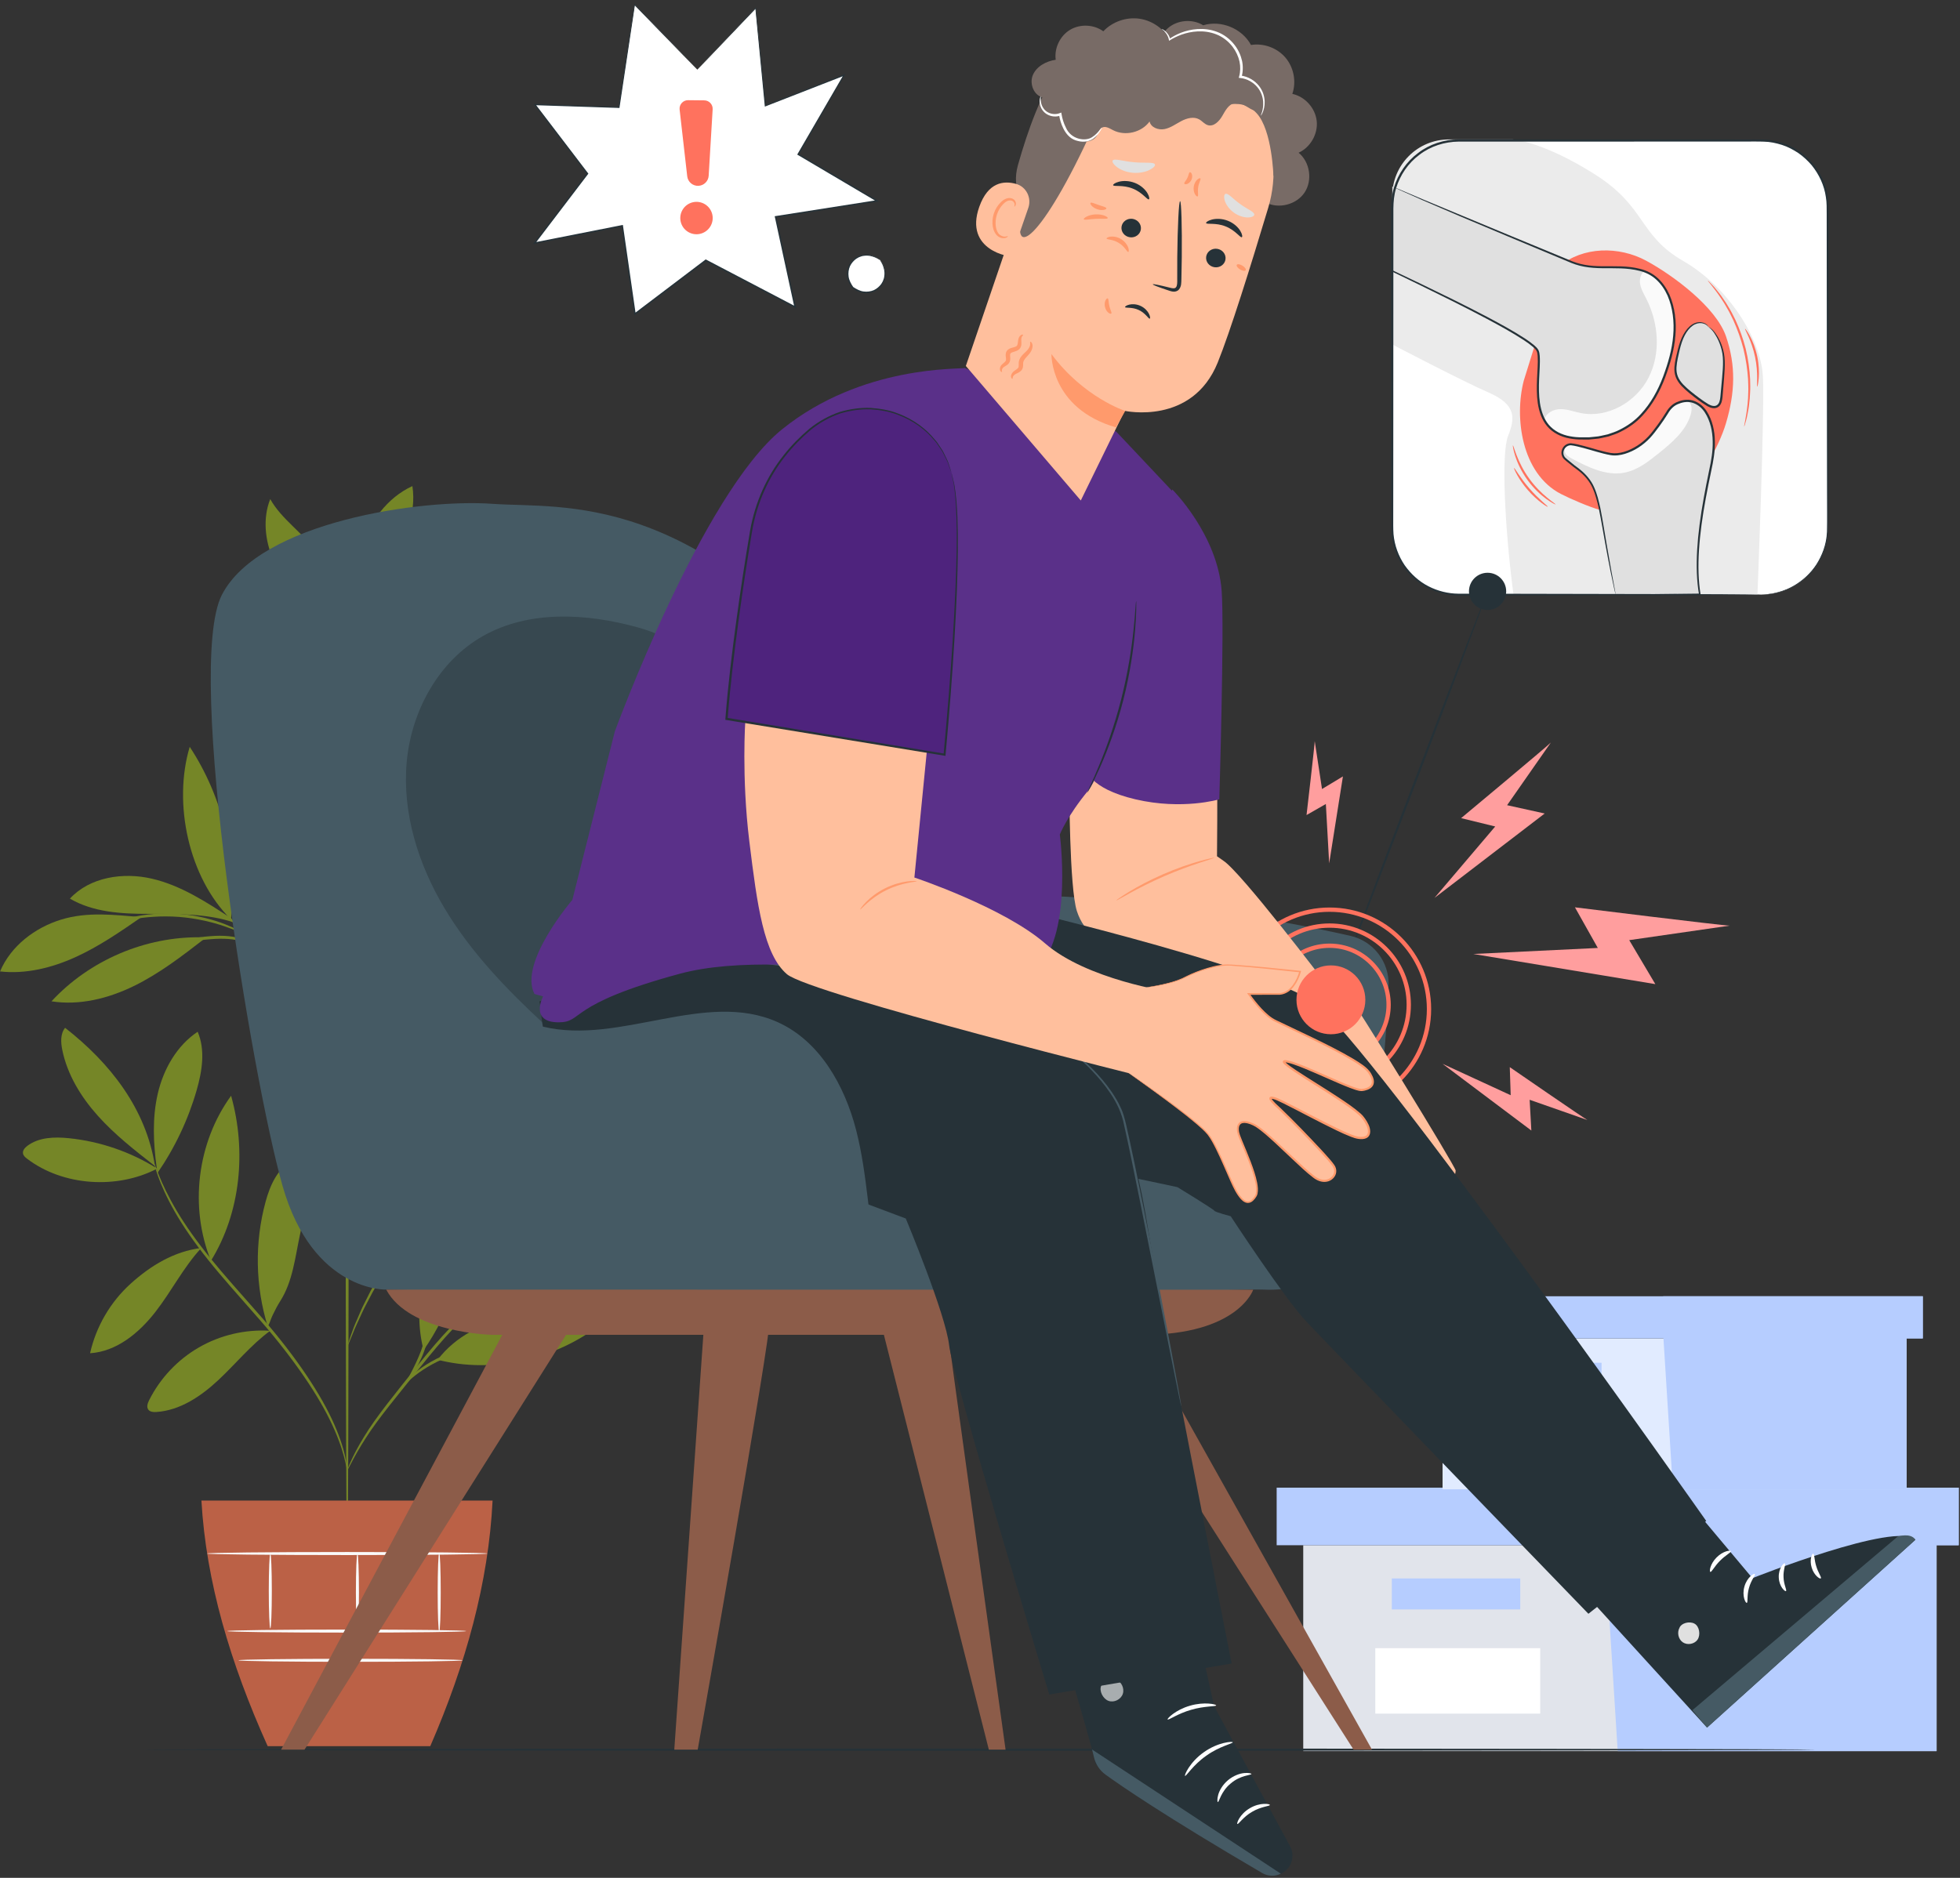
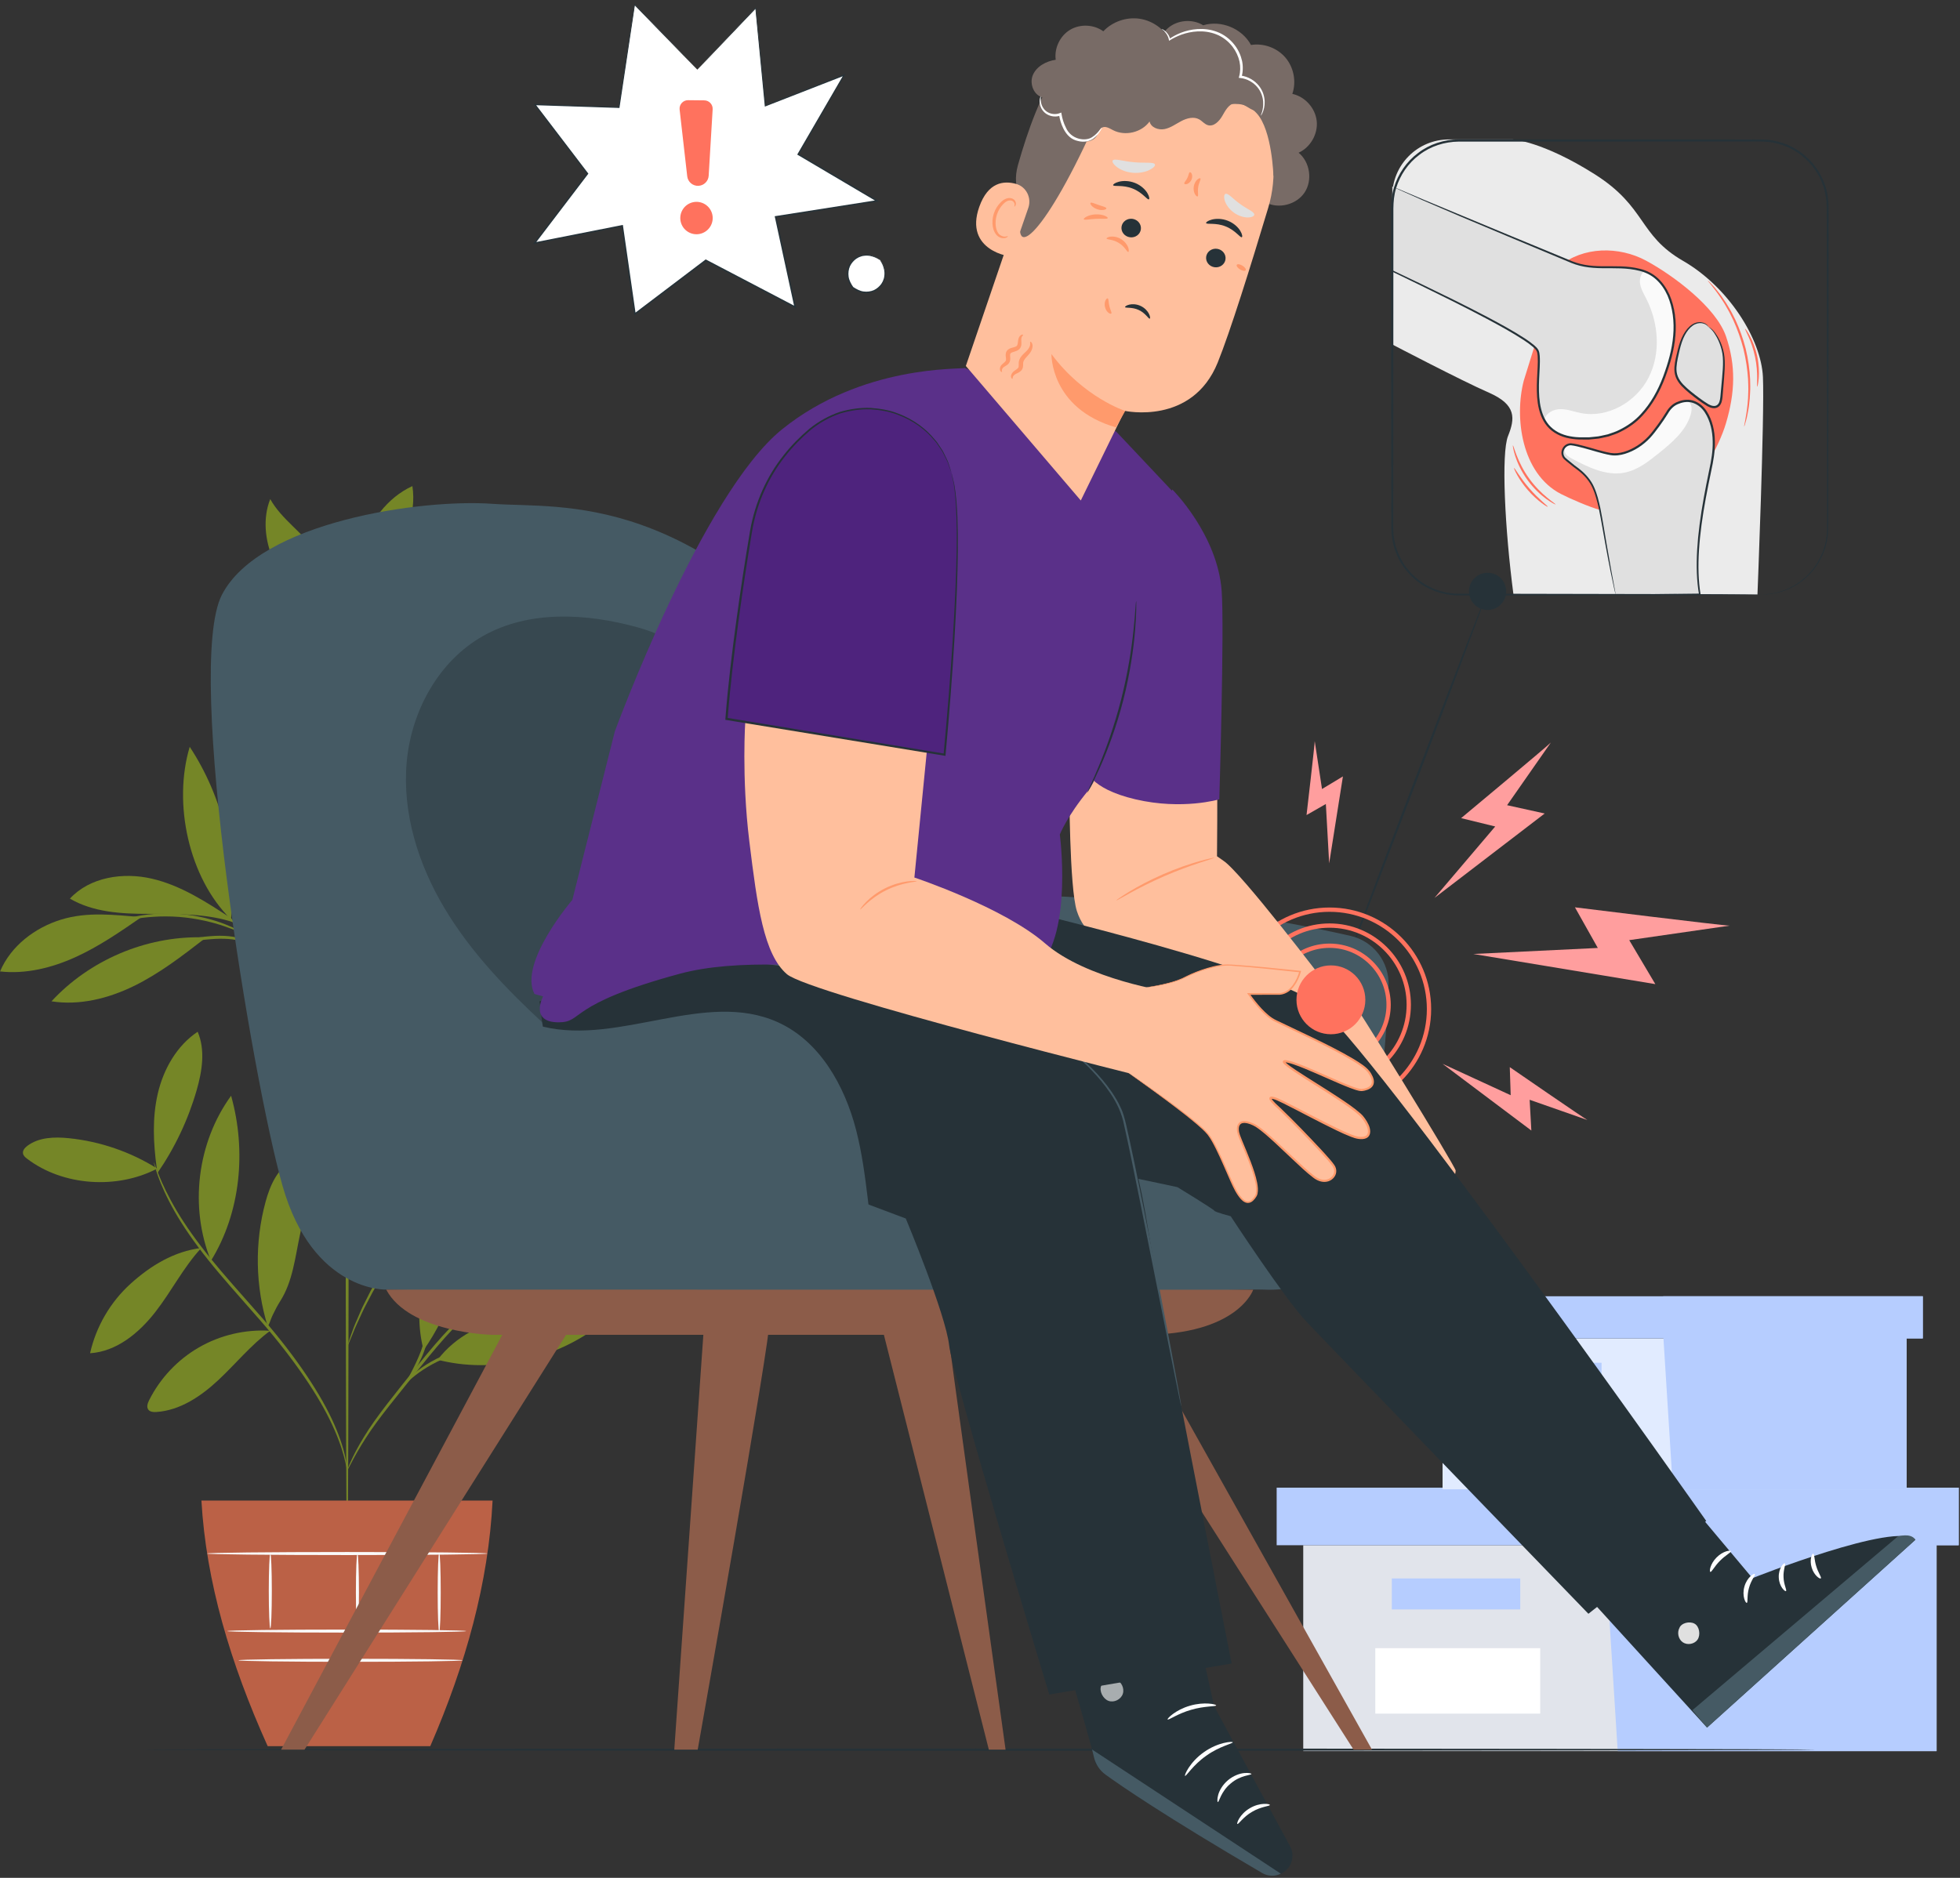
<svg xmlns="http://www.w3.org/2000/svg" width="456" height="437" viewBox="0 0 456 437" fill="none">
  <rect x="0" y="0" width="456" height="437" fill="#333333" stroke="none" />
  <path d="M402.431 215.404C401.185 215.455 366.413 211.144 366.413 211.144L371.734 220.6L342.783 222L385.117 229.016L379.044 218.781L402.431 215.404Z" fill="#FF9E9E" />
  <path d="M369.308 260.635C368.628 260.316 351.256 248.337 351.256 248.337L351.467 254.868L335.615 247.56L356.273 263.087L355.878 255.931L369.308 260.635Z" fill="#FF9E9E" />
  <path d="M305.875 172.461C305.904 173.056 303.969 189.672 303.969 189.672L308.464 187.098L309.235 200.915L312.434 180.679L307.569 183.615L305.875 172.461Z" fill="#FF9E9E" />
  <path d="M360.809 172.794C360.196 173.505 339.934 190.388 339.934 190.388L347.867 192.331L333.738 208.955L359.377 189.31L350.63 187.379L360.809 172.794Z" fill="#FF9E9E" />
  <path d="M303.203 359.591V407.504H373.27H450.551V359.591H303.203Z" fill="#E1E4EB" />
  <path d="M297.02 346.195V359.591H455.703V346.195H373.27H297.02Z" fill="#B6CDFF" />
  <path d="M376.362 407.504H450.551V359.591H455.703V346.195H373.27V358.352L376.362 407.504Z" fill="#B6CDFF" />
  <path d="M353.693 367.318H323.811V374.53H353.693V367.318Z" fill="#B6CDFF" />
  <path d="M358.335 383.547H319.965V398.777H358.335V383.547Z" fill="white" />
  <path d="M335.616 311.467V346.571H386.951H443.571V311.467H335.616Z" fill="#E1EBFF" />
  <path d="M331.086 301.653V311.467H447.345V301.653H386.951H331.086Z" fill="#B6CDFF" />
  <path d="M389.216 346.571H443.571V311.467H447.345V301.653H386.951V310.559L389.216 346.571Z" fill="#B6CDFF" />
  <path d="M372.607 317.128H350.714V322.412H372.607V317.128Z" fill="#B6CDFF" />
  <path d="M376.009 329.018H347.897V340.176H376.009V329.018Z" fill="white" />
  <path d="M36.581 271.94C30.4 268.059 23.319 265.621 16.058 264.876C12.705 264.532 9.041 264.629 6.351 266.661C5.78 267.092 5.223 267.73 5.351 268.434C5.445 268.951 5.882 269.328 6.3 269.647C14.65 276.017 27.281 276.821 36.581 271.94Z" fill="#758627" />
-   <path d="M36.054 271.359C31.408 267.733 26.735 264.083 22.799 259.696C18.863 255.31 15.664 250.102 14.489 244.327C14.132 242.575 14.022 240.574 15.146 239.184C25.711 247.437 34.011 258.11 36.054 271.359Z" fill="#758627" />
  <path d="M36.471 271.861C35.675 266.081 35.389 260.14 36.717 254.458C38.044 248.776 41.135 243.338 45.987 240.097C47.813 244.364 47.028 249.281 45.742 253.741C43.754 260.633 40.636 267.198 36.55 273.094" fill="#758627" />
  <path d="M46.829 290.42C40.542 291.184 35.065 294.499 30.371 298.75C25.676 303.001 22.339 308.73 20.957 314.911C27.124 314.53 32.356 310.181 36.151 305.304C39.946 300.428 42.575 295.077 46.743 290.515" fill="#758627" />
  <path d="M49.079 293.388C44.015 280.913 45.85 265.881 53.766 254.991C57.348 267.733 56.033 282.126 49.079 293.388Z" fill="#758627" />
  <path d="M62.764 309.684C57.058 309.33 51.256 310.689 46.301 313.541C41.346 316.393 37.257 320.727 34.698 325.839C34.35 326.534 34.043 327.417 34.509 328.04C34.913 328.581 35.696 328.631 36.37 328.587C41.901 328.229 46.803 324.901 50.849 321.111C54.894 317.322 58.418 312.944 62.888 309.667" fill="#758627" />
  <path d="M62.328 308.797C59.384 299.379 59.201 289.115 61.806 279.598C62.835 275.839 64.562 271.883 68.037 270.12C68.334 269.969 68.679 269.835 68.99 269.953C69.285 270.064 69.456 270.367 69.593 270.651C70.83 273.234 71.19 276.167 71.062 279.028C70.935 281.889 70.341 284.706 69.749 287.508C68.655 292.691 68.072 298.261 65.229 302.731C64.554 303.792 63.96 304.938 63.422 306.075C62.884 307.211 62.88 307.611 62.387 308.515" fill="#758627" />
  <path d="M98.554 314.194C95.87 303.985 98.719 291.608 105.152 283.239C105.626 282.623 106.254 281.962 107.028 282.034C108.213 282.143 108.52 283.722 108.467 284.911C108.001 295.343 104.521 305.624 98.554 314.194Z" fill="#758627" />
  <path d="M101.82 316.427C114.223 319.655 128.453 316.517 138.769 308.912C132.655 305.814 125.448 304.929 118.767 306.457C112.085 307.985 105.979 310.978 101.82 316.427Z" fill="#758627" />
  <path d="M104.574 309.629C111.521 298.304 124.839 290.911 138.108 290.239C136.579 295.636 132.144 299.831 127.14 302.365C122.136 304.9 116.55 306.003 111.043 307.073C108.901 307.489 105.963 307.946 104.574 309.629Z" fill="#758627" />
  <path d="M99.244 276.644C101.125 270.2 103.016 263.698 103.533 257.005C104.05 250.312 103.095 243.324 99.622 237.579C93.133 250.135 92.477 264.806 99.05 277.318" fill="#758627" />
  <path d="M121.09 265.603C128.678 251.812 144.16 240.795 159.825 239.251C153.782 254.297 137.302 265.926 121.09 265.603Z" fill="#758627" />
  <path d="M116.316 268.305C127.633 270.029 137.275 277.257 147.85 281.638C150.112 282.575 152.552 283.322 154.979 283.003C157.406 282.685 159.802 281.056 160.346 278.669C160.798 276.687 159.895 274.583 158.473 273.13C157.051 271.678 155.172 270.77 153.295 269.989C141.776 265.193 129.423 265.074 117.29 267.982" fill="#758627" />
  <path d="M109.768 276.242C112.33 276.976 113.205 278.302 115.234 280.03C122.117 285.892 130.373 290.133 139.147 292.314C140.06 292.541 141.259 292.631 141.711 291.806C142.107 291.085 141.606 290.212 141.093 289.57C137.416 284.97 132.173 281.824 126.654 279.768C121.135 277.713 116.354 275.236 109.767 275.767" fill="#758627" />
  <path d="M102.377 228.303C111.579 236.893 124.541 241.302 137.073 240.108C137.643 240.054 138.265 239.963 138.653 239.541C139.526 238.591 138.479 237.125 137.461 236.331C127.26 228.378 114.904 225.081 102.377 228.303Z" fill="#758627" />
  <path d="M111.139 225.097C123.303 215.977 139.984 213.225 154.433 217.953C148.981 223.327 141.416 226.217 133.802 227.01C126.189 227.803 118.565 226.959 111.139 225.097Z" fill="#758627" />
  <path d="M107.657 203.068C106.655 192.886 107.305 184.849 106.598 174.62C106.542 173.803 106.366 172.82 105.601 172.525C104.536 172.115 103.649 173.423 103.3 174.509C100.268 183.939 101.925 194.754 107.641 202.843" fill="#758627" />
  <path d="M106.924 204.193C113.825 199.925 119.002 194.352 123.79 187.801C127.121 183.243 129.93 177.783 129.173 172.188C124.495 172.094 120.05 174.675 117.007 178.229C113.964 181.784 112.156 186.227 110.805 190.707C109.454 195.187 108.509 199.79 106.924 204.193Z" fill="#758627" />
  <path d="M123.495 199.589C138.64 193.989 152.77 185.657 165.002 175.115C160.044 173.118 154.367 174.313 149.411 176.314C138.086 180.885 128.833 188.602 123.279 199.479" fill="#758627" />
  <path d="M111.583 209.763C119.245 210.6 127.028 211.146 134.631 209.875C142.103 208.626 149.164 205.664 156.147 202.726C156.725 202.483 157.355 202.191 157.609 201.616C157.884 200.992 157.591 200.233 157.085 199.775C156.58 199.317 155.907 199.099 155.25 198.915C147.659 196.792 139.467 197.786 131.998 200.304C124.529 202.823 118.406 205.815 111.583 209.763Z" fill="#758627" />
  <path d="M67.832 228.651C62.605 218.099 62.944 205.785 67.46 194.91C70.639 199.754 71.027 205.922 70.446 211.687C69.865 217.451 68.11 223.384 67.996 229.176" fill="#758627" />
  <path d="M46.949 218.119C33.898 217.87 20.841 223.431 11.979 233.016C18.493 234.039 25.202 232.359 31.128 229.466C37.053 226.573 42.319 222.513 47.538 218.483" fill="#758627" />
  <path d="M32.909 213.423C26.524 212.905 20.38 212.115 14.241 213.996C8.102 215.877 2.515 220.147 0.012 226.061C5.984 226.734 12.04 225.237 17.514 222.756C22.988 220.275 27.965 216.84 32.909 213.423Z" fill="#758627" />
  <path d="M53.697 213.638C47.953 209.874 42.055 206.042 35.367 204.483C28.679 202.924 20.928 204.076 16.265 209.117C21.679 212.294 28.247 212.669 34.525 212.664C40.802 212.659 48.498 212.588 54.415 214.682" fill="#758627" />
  <path d="M53.731 213.941C43.911 204.298 40.189 186.976 44.139 173.793C51.858 185.521 55.315 199.99 53.731 213.941Z" fill="#758627" />
  <path d="M80.733 186.62C82.585 182.315 83.888 177.796 85.549 173.413C87.21 169.03 89.276 164.718 92.415 161.238C95.555 157.758 99.896 155.167 104.577 154.935C101.647 168.203 92.834 180.059 80.973 186.689" fill="#758627" />
  <path d="M75.847 192.313C72.782 188.094 69.241 182.368 65.085 179.22C60.929 176.071 55.517 174.166 50.445 175.375C55.604 184.596 65.351 191.096 75.847 192.313Z" fill="#758627" />
  <path d="M76.824 186.971C74.815 181.866 72.792 176.708 71.98 171.283C71.168 165.858 71.662 160.063 74.436 155.331C79.826 165.521 81.562 176.458 77.099 187.087" fill="#758627" />
  <path d="M80.783 155.331C83.836 145.23 93.085 137.793 103.071 134.38C104.33 133.95 105.664 133.591 106.979 133.794C108.294 133.997 109.583 134.897 109.859 136.198C110.223 137.916 108.804 139.456 107.469 140.597C99.692 147.246 90.552 152.293 80.783 155.331Z" fill="#758627" />
  <path d="M80.893 147.07C81.281 140.557 81.687 133.95 83.806 127.779C85.924 121.608 90.007 115.819 95.946 113.119C96.956 119.697 94.054 126.241 90.554 131.901C87.054 137.561 82.836 142.904 80.733 149.218" fill="#758627" />
  <path d="M80.733 151.553C78.209 144.191 77.949 134.841 73.541 128.428C70.46 123.945 65.525 120.891 62.87 116.143C61.106 120.578 61.646 125.688 63.491 130.089C65.336 134.491 68.384 138.28 71.646 141.763C74.907 145.247 77.701 147.868 80.733 151.553Z" fill="#758627" />
  <path d="M80.783 368.344C80.587 368.344 80.417 319.236 80.403 258.671C80.389 198.086 80.537 148.988 80.733 148.988C80.929 148.988 81.099 198.086 81.113 258.671C81.126 319.236 80.979 368.344 80.783 368.344Z" fill="#758627" />
  <path d="M123.698 221.241C123.712 221.288 123.053 221.533 121.852 221.934C120.526 222.382 118.819 222.957 116.771 223.648C112.486 225.108 106.601 227.221 100.213 229.839C93.888 232.552 87.923 234.755 84.526 237.699C82.829 239.152 81.855 240.723 81.374 241.869C80.887 243.022 80.8 243.727 80.735 243.715C80.711 243.711 80.719 243.535 80.756 243.2C80.812 242.869 80.898 242.375 81.117 241.769C81.531 240.558 82.478 238.877 84.193 237.324C85.9 235.767 88.277 234.368 91 233.096C93.723 231.825 96.741 230.5 99.945 229.183C106.352 226.557 112.284 224.512 116.617 223.171C118.782 222.496 120.549 221.998 121.774 221.669C122.999 221.349 123.684 221.194 123.698 221.241Z" fill="#758627" />
  <path d="M137.764 186.689C137.78 186.707 137.602 186.897 137.247 187.241C136.829 187.634 136.308 188.123 135.671 188.721C134.207 190.051 132.216 191.86 129.788 194.065C124.708 198.588 117.82 204.722 110.208 211.499C102.565 218.302 95.96 224.803 91.382 229.698C89.09 232.142 87.285 234.167 86.053 235.581C85.478 236.237 85.008 236.775 84.63 237.206C84.3 237.574 84.118 237.76 84.099 237.745C84.08 237.73 84.225 237.514 84.519 237.116C84.816 236.721 85.249 236.133 85.841 235.404C87.01 233.933 88.761 231.853 91.013 229.358C95.508 224.363 102.077 217.786 109.736 210.97C117.406 204.182 124.385 198.085 129.457 193.689C131.946 191.553 133.988 189.801 135.489 188.514C136.161 187.956 136.712 187.5 137.153 187.134C137.538 186.824 137.748 186.671 137.764 186.689Z" fill="#758627" />
  <path d="M101.957 218.418C101.757 218.329 103.353 214.642 104.944 209.98C106.55 205.318 107.306 201.384 107.509 201.417C107.694 201.436 107.242 205.486 105.616 210.208C104.816 212.565 103.933 214.638 103.239 216.11C102.543 217.58 102.043 218.457 101.957 218.418Z" fill="#758627" />
  <path d="M80.827 248.142C80.788 248.171 80.37 247.682 79.649 246.775C78.85 245.75 77.838 244.453 76.632 242.906C74.097 239.63 70.594 235.108 66.667 230.159C62.737 225.21 59.128 220.77 56.513 217.558C55.28 216.032 54.246 214.752 53.43 213.742C52.71 212.834 52.329 212.317 52.366 212.285C52.403 212.253 52.855 212.71 53.64 213.563C54.426 214.415 55.54 215.67 56.897 217.236C59.613 220.368 63.288 224.762 67.223 229.718C71.155 234.673 74.6 239.249 77.034 242.605C78.251 244.283 79.22 245.652 79.872 246.611C80.525 247.569 80.867 248.112 80.827 248.142Z" fill="#758627" />
  <path d="M71.418 236.062C71.302 236.186 68.791 233.208 67.476 228.682C66.506 225.493 66.462 222.575 66.582 221.242L66.895 221.267C66.755 221.836 66.652 222.135 66.596 222.126C66.54 222.117 66.537 221.8 66.584 221.216L66.898 221.241C67.013 222.564 67.213 225.381 68.157 228.479C69.426 232.865 71.608 235.941 71.418 236.062Z" fill="#758627" />
  <path d="M59.27 220.78C59.179 220.878 58.371 219.86 56.518 219.181C54.68 218.47 51.913 218.313 48.877 218.573C45.838 218.796 43.124 219.338 41.182 219.815C39.239 220.296 38.052 220.674 38.016 220.575C37.984 220.491 39.114 219.944 41.048 219.332C42.979 218.724 45.73 218.093 48.824 217.866C51.894 217.601 54.807 217.837 56.707 218.716C58.632 219.569 59.333 220.763 59.27 220.78Z" fill="#758627" />
  <path d="M56.39 217.077C56.336 217.187 54.787 216.434 52.173 215.542C49.565 214.645 45.848 213.703 41.653 213.376C37.455 213.063 33.639 213.43 30.924 213.922C28.205 214.408 26.56 214.918 26.524 214.8C26.509 214.754 26.906 214.587 27.642 214.323C28.374 214.05 29.463 213.738 30.826 213.429C33.549 212.804 37.433 212.349 41.707 212.668C45.979 213 49.748 214.039 52.345 215.07C53.646 215.582 54.675 216.056 55.357 216.437C56.045 216.808 56.412 217.033 56.39 217.077Z" fill="#758627" />
  <path d="M80.733 201.416C80.543 201.464 79.166 196.681 77.658 190.734C76.149 184.785 75.081 179.925 75.271 179.877C75.461 179.829 76.838 184.611 78.346 190.56C79.854 196.507 80.923 201.368 80.733 201.416Z" fill="#758627" />
  <path d="M80.929 201.416C80.718 201.485 79.832 198.289 77.521 195.021C75.271 191.684 72.399 190.009 72.504 189.844C72.541 189.77 73.334 190.061 74.44 190.843C75.549 191.614 76.919 192.923 78.101 194.614C80.501 198.014 81.101 201.404 80.929 201.416Z" fill="#758627" />
  <path d="M80.783 342.166C80.706 342.178 80.562 340.985 80.008 338.9C79.461 336.815 78.431 333.857 76.727 330.398C73.334 323.464 67.16 314.674 59.315 305.868C55.428 301.427 51.656 297.237 48.455 293.225C45.249 289.22 42.614 285.402 40.689 282.025C38.759 278.651 37.502 275.756 36.769 273.714C36.409 272.69 36.144 271.89 35.999 271.337C35.844 270.787 35.774 270.496 35.797 270.489C35.861 270.469 36.218 271.613 37.027 273.615C37.835 275.616 39.152 278.456 41.122 281.772C43.087 285.091 45.745 288.851 48.964 292.815C52.178 296.785 55.955 300.952 59.849 305.401C67.715 314.23 73.874 323.132 77.178 330.18C78.839 333.697 79.807 336.712 80.276 338.834C80.504 339.898 80.657 340.726 80.711 341.297C80.782 341.864 80.807 342.162 80.783 342.166Z" fill="#758627" />
  <path d="M119.562 298.364C119.585 298.416 118.843 298.792 117.53 299.505C116.227 300.237 114.377 301.366 112.258 302.99C110.139 304.612 107.769 306.743 105.335 309.305C102.905 311.872 100.402 314.853 97.847 318.047C92.739 324.456 87.962 330.127 85.102 334.653C83.65 336.898 82.594 338.792 81.902 340.119C81.204 341.444 80.835 342.189 80.783 342.166C80.761 342.156 80.826 341.957 80.971 341.588C81.122 341.223 81.328 340.674 81.654 339.996C82.273 338.624 83.269 336.681 84.677 334.384C87.455 329.748 92.194 324 97.293 317.601C99.853 314.401 102.386 311.414 104.862 308.85C107.342 306.291 109.775 304.175 111.956 302.586C114.138 300.995 116.048 299.921 117.401 299.258C118.074 298.92 118.624 298.712 118.987 298.556C119.355 298.409 119.552 298.342 119.562 298.364Z" fill="#758627" />
  <path d="M120.321 312.574C120.33 312.677 118.68 312.877 116.025 313.198C113.379 313.54 109.695 313.982 105.837 315.205C101.992 316.457 98.797 318.365 96.715 319.992C94.612 321.617 93.621 322.961 93.523 322.883C93.489 322.858 93.695 322.492 94.159 321.894C94.619 321.292 95.371 320.488 96.397 319.603C98.446 317.838 101.672 315.815 105.619 314.529C109.572 313.278 113.306 312.915 115.975 312.698C118.654 312.504 120.313 312.482 120.321 312.574Z" fill="#758627" />
  <path d="M94.777 321.321C94.553 321.194 96.489 318.237 97.991 314.26C99.4 310.246 99.73 306.727 99.983 306.767C100.074 306.778 100.071 307.658 99.911 309.072C99.742 310.481 99.404 312.439 98.658 314.502C97.907 316.561 96.923 318.283 96.167 319.482C95.4 320.679 94.857 321.37 94.777 321.321Z" fill="#758627" />
  <path d="M132.121 260.216C132.13 260.239 131.893 260.364 131.434 260.581C130.901 260.823 130.233 261.127 129.415 261.499C128.531 261.878 127.457 262.359 126.248 262.997C125.034 263.623 123.618 264.268 122.143 265.154C121.394 265.58 120.612 266.024 119.799 266.486C118.987 266.953 118.182 267.508 117.327 268.044C115.599 269.092 113.869 270.383 112.021 271.7C108.406 274.443 104.605 277.691 100.946 281.44C97.322 285.227 94.206 289.137 91.587 292.844C90.333 294.736 89.102 296.509 88.114 298.272C87.608 299.145 87.081 299.968 86.642 300.796C86.208 301.625 85.79 302.421 85.39 303.184C84.555 304.688 83.959 306.125 83.375 307.36C82.779 308.59 82.335 309.679 81.987 310.576C81.643 311.406 81.363 312.084 81.139 312.625C80.938 313.091 80.821 313.332 80.798 313.324C80.775 313.316 80.847 313.059 81.005 312.577C81.196 312.022 81.436 311.327 81.73 310.476C82.04 309.561 82.448 308.452 83.012 307.201C83.564 305.946 84.132 304.486 84.942 302.959C85.331 302.185 85.738 301.376 86.16 300.535C86.589 299.695 87.108 298.86 87.606 297.975C88.579 296.188 89.8 294.389 91.048 292.473C93.656 288.718 96.782 284.763 100.435 280.947C104.123 277.167 107.968 273.908 111.631 271.174C113.503 269.861 115.258 268.58 117.011 267.546C117.879 267.017 118.696 266.471 119.52 266.013C120.346 265.562 121.14 265.128 121.901 264.712C123.4 263.85 124.839 263.232 126.075 262.638C127.306 262.032 128.4 261.586 129.304 261.244C130.145 260.921 130.831 260.658 131.379 260.447C131.858 260.273 132.113 260.193 132.121 260.216Z" fill="#758627" />
  <path d="M101.43 280.779C101.367 280.769 101.709 279.577 103.117 278.266C104.491 276.957 106.998 275.745 109.917 275.657C112.827 275.58 115.35 276.394 117.073 277.055C118.805 277.736 119.813 278.287 119.778 278.369C119.738 278.468 118.659 278.079 116.908 277.529C115.163 276.995 112.697 276.291 109.94 276.366C107.193 276.45 104.821 277.509 103.445 278.646C102.039 279.779 101.543 280.848 101.43 280.779Z" fill="#758627" />
  <path d="M96.843 285.512C96.648 285.404 98.379 282.866 98.773 279.23C99.226 275.6 98.126 272.733 98.341 272.672C98.419 272.64 98.805 273.307 99.139 274.501C99.475 275.69 99.696 277.421 99.479 279.311C99.255 281.2 98.641 282.834 98.041 283.913C97.44 285 96.911 285.561 96.843 285.512Z" fill="#758627" />
  <path d="M46.865 349.202C47.923 367.969 53.579 387.056 62.277 406.353H100.104C108.4 387.247 113.664 368.19 114.6 349.202H46.865Z" fill="#BB6146" />
  <path d="M108.47 379.571C108.47 379.767 96.015 379.926 80.655 379.926C65.29 379.926 52.838 379.767 52.838 379.571C52.838 379.375 65.29 379.216 80.655 379.216C96.016 379.216 108.47 379.375 108.47 379.571Z" fill="#FAFAFA" />
  <path d="M107.625 386.369C107.625 386.565 95.949 386.724 81.55 386.724C67.145 386.724 55.472 386.565 55.472 386.369C55.472 386.173 67.145 386.014 81.55 386.014C95.949 386.014 107.625 386.173 107.625 386.369Z" fill="#FAFAFA" />
  <path d="M62.888 361.524C63.084 361.524 63.243 365.425 63.243 370.237C63.243 375.05 63.084 378.95 62.888 378.95C62.692 378.95 62.533 375.05 62.533 370.237C62.533 365.426 62.692 361.524 62.888 361.524Z" fill="#FAFAFA" />
  <path d="M83.155 361.524C83.351 361.524 83.51 365.564 83.51 370.547C83.51 375.531 83.351 379.571 83.155 379.571C82.959 379.571 82.8 375.532 82.8 370.547C82.801 365.564 82.959 361.524 83.155 361.524Z" fill="#FAFAFA" />
  <path d="M102.182 361.371C102.378 361.371 102.537 365.492 102.537 370.574C102.537 375.658 102.378 379.777 102.182 379.777C101.986 379.777 101.827 375.657 101.827 370.574C101.827 365.492 101.986 361.371 102.182 361.371Z" fill="#FAFAFA" />
  <path d="M113.4 361.524C113.4 361.72 98.792 361.879 80.776 361.879C62.754 361.879 48.15 361.72 48.15 361.524C48.15 361.328 62.755 361.169 80.776 361.169C98.792 361.169 113.4 361.328 113.4 361.524Z" fill="#FAFAFA" />
  <path d="M422.464 407.164C422.464 407.308 335.341 407.424 227.894 407.424C120.41 407.424 33.306 407.308 33.306 407.164C33.306 407.02 120.41 406.904 227.894 406.904C335.341 406.904 422.464 407.021 422.464 407.164Z" fill="#263238" />
-   <path d="M409.773 138.366H339.353C330.826 138.366 323.914 131.454 323.914 122.927V48.133C323.914 39.606 330.826 32.694 339.353 32.694H409.773C418.3 32.694 425.212 39.606 425.212 48.133V122.927C425.212 131.454 418.3 138.366 409.773 138.366Z" fill="white" />
  <path d="M410.153 87.752C409.75 78.877 402.085 66.774 391.596 60.723C381.107 54.672 383.124 48.217 371.021 40.552C358.918 32.887 351.982 32.449 351.982 32.449H337.081C329.809 32.449 323.915 38.344 323.915 45.615V80.157C323.915 80.157 339.958 88.559 346.413 91.383C352.868 94.207 352.464 97.434 350.851 101.469C349.237 105.503 350.096 123.036 352.113 138.366H408.878C408.878 138.366 410.557 96.628 410.153 87.752Z" fill="#EBEBEB" />
  <path d="M401.555 98.482C403.697 91.261 403.873 85.041 401.555 78.263C399.237 71.485 389.268 64.065 382.966 60.659C376.664 57.253 368.251 57.341 362.782 61.967L354.507 88.593C352.29 97.156 353.965 110.175 363.125 114.935C365.127 115.975 370.037 118.115 372.229 118.65C374.521 119.21 373.328 118.644 375.593 117.983C380.416 116.574 385.156 114.881 389.781 112.916C392.769 111.646 395.884 110.111 397.549 107.325C399.124 104.693 400.683 101.423 401.555 98.482Z" fill="#FF725E" />
  <path d="M323.915 43.382C335.27 48.521 362.914 59.758 364.937 60.692C370.941 63.463 376.252 61.154 382.255 63.001C388.259 64.848 391.26 73.161 388.721 82.859C386.181 92.557 380.87 102.717 367.246 102.025C353.622 101.332 359.164 85.63 357.779 81.705C356.744 78.773 335.363 68.535 323.915 63.045V43.382Z" fill="#E0E0E0" />
  <path d="M375.896 138.408C374.063 129.799 372.662 120.642 372.229 118.651C371.074 113.34 370.151 111.262 366.225 108.491C365.364 107.883 364.67 107.307 364.111 106.778C362.689 105.431 363.911 103.067 365.839 103.414C368.985 103.98 372.896 105.469 375.122 105.716C377.595 105.991 381.703 104.354 384.502 100.799C386.284 98.535 387.392 96.823 387.961 95.878C388.478 95.021 389.204 94.293 390.106 93.861C395.605 91.225 400.16 97.697 398.321 107.336C397.268 112.855 393.584 127.805 395.463 138.315L375.896 138.408Z" fill="#E0E0E0" />
  <path d="M397.501 76.079C396.961 75.219 395.788 74.906 394.806 75.163C393.823 75.419 393.021 76.142 392.421 76.961C391.15 78.698 390.66 80.869 390.2 82.971C389.885 84.409 389.572 85.922 389.993 87.333C390.43 88.797 391.589 89.92 392.754 90.909C394.048 92.007 395.406 93.03 396.818 93.97C397.631 94.511 398.689 95.034 399.531 94.54C400.257 94.114 400.422 93.153 400.505 92.315C400.673 90.622 400.821 88.926 400.947 87.23C401.085 85.376 401.195 83.491 400.792 81.676C400.389 79.86 399.106 77.017 397.501 76.079Z" fill="#E0E0E0" />
  <path d="M397.501 76.079C397.506 76.069 397.672 76.132 397.943 76.328C398.217 76.519 398.582 76.858 398.97 77.359C399.721 78.367 400.66 79.99 401.086 82.235C401.49 84.492 401.166 87.175 400.938 90.111C400.877 90.849 400.814 91.604 400.749 92.375C400.71 92.766 400.656 93.171 400.526 93.577C400.398 93.977 400.173 94.403 399.78 94.681C399.396 94.968 398.878 95.04 398.433 94.966C397.981 94.895 397.576 94.712 397.197 94.505C396.447 94.066 395.783 93.577 395.08 93.074C393.705 92.045 392.383 91.031 391.24 89.841C390.681 89.238 390.192 88.56 389.894 87.799C389.591 87.038 389.517 86.226 389.56 85.469C389.671 83.944 390.065 82.599 390.36 81.311C390.688 80.031 391.089 78.844 391.647 77.848C392.199 76.855 392.881 76.036 393.657 75.535C394.424 75.022 395.272 74.883 395.907 75.006C396.551 75.112 396.986 75.416 397.216 75.657C397.449 75.904 397.511 76.074 397.501 76.079C397.47 76.144 397.115 75.374 395.878 75.206C395.282 75.123 394.522 75.277 393.82 75.776C393.113 76.264 392.482 77.056 391.971 78.022C391.455 78.99 391.085 80.147 390.779 81.414C390.505 82.685 390.128 84.064 390.039 85.491C390.005 86.205 390.081 86.936 390.356 87.615C390.628 88.297 391.078 88.922 391.613 89.492C392.702 90.619 394.035 91.642 395.387 92.652C396.068 93.141 396.766 93.651 397.448 94.051C398.125 94.438 398.935 94.67 399.485 94.263C400.035 93.871 400.176 93.057 400.254 92.323C400.324 91.555 400.392 90.802 400.459 90.067C400.715 87.132 401.069 84.472 400.722 82.293C400.359 80.124 399.487 78.491 398.806 77.478C398.103 76.452 397.468 76.122 397.501 76.079Z" fill="#263238" />
  <path d="M367.408 102.025C381.032 102.718 386.343 92.558 388.883 82.859C391.405 73.23 388.462 64.97 382.544 63.044C381.811 63.661 381.444 64.765 381.538 65.758C381.665 67.095 382.386 68.288 382.996 69.484C385.889 75.156 386.439 82.203 383.549 87.876C380.658 93.549 374.03 97.364 367.784 96.125C366.217 95.814 364.689 95.211 363.091 95.209C361.501 95.207 359.744 96.028 359.338 97.562C360.619 100.012 363.013 101.802 367.408 102.025Z" fill="#FAFAFA" />
  <path d="M393.33 96.526C393.64 95.494 393.72 94.228 392.939 93.486C392.852 93.403 392.757 93.332 392.656 93.27C391.878 93.268 391.059 93.456 390.217 93.859C389.314 94.292 388.588 95.019 388.072 95.876C387.503 96.821 386.395 98.533 384.613 100.797C381.814 104.352 377.706 105.989 375.233 105.714C373.069 105.474 369.316 104.063 366.218 103.464L366.201 103.476C366.173 103.46 366.141 103.457 366.113 103.443C366.059 103.433 366.003 103.421 365.949 103.411C365.32 103.298 364.769 103.476 364.357 103.811C364.058 104.173 363.931 104.679 364.051 105.135C364.259 105.924 365.051 106.388 365.774 106.767C369.551 108.749 373.701 110.793 377.892 110C380.945 109.423 383.503 107.418 385.923 105.469C388.987 103.002 392.2 100.294 393.33 96.526Z" fill="#FAFAFA" />
  <path d="M405.79 99.266C405.682 99.24 406.254 97.266 406.58 93.993C406.657 93.175 406.735 92.278 406.736 91.312C406.787 90.347 406.727 89.316 406.691 88.232C406.544 86.067 406.224 83.698 405.633 81.263C405.014 78.835 404.186 76.591 403.301 74.61C402.824 73.635 402.394 72.696 401.897 71.868C401.443 71.014 400.954 70.26 400.502 69.572C398.68 66.833 397.25 65.358 397.333 65.285C397.359 65.26 397.721 65.621 398.355 66.299C398.678 66.633 399.059 67.054 399.458 67.578C399.863 68.098 400.355 68.668 400.806 69.366C401.282 70.047 401.794 70.8 402.271 71.654C402.791 72.484 403.241 73.427 403.736 74.409C404.657 76.405 405.511 78.676 406.139 81.139C406.739 83.607 407.049 86.014 407.171 88.208C407.194 89.307 407.239 90.351 407.168 91.328C407.148 92.306 407.047 93.211 406.946 94.035C406.875 94.863 406.707 95.598 406.593 96.247C406.486 96.898 406.346 97.448 406.218 97.894C405.975 98.787 405.825 99.276 405.79 99.266Z" fill="#FF725E" />
  <path d="M361.909 117.384C361.881 117.434 360.987 117.016 359.701 116.079C358.417 115.146 356.779 113.64 355.35 111.668C353.926 109.691 353.01 107.663 352.528 106.151C352.041 104.636 351.926 103.656 351.982 103.645C352.149 103.582 352.939 107.493 355.773 111.363C358.556 115.267 362.022 117.245 361.909 117.384Z" fill="#FF725E" />
  <path d="M360.099 117.933C360.037 118.045 357.671 116.606 355.46 114.048C353.232 111.504 352.135 108.962 352.254 108.916C352.395 108.839 353.675 111.222 355.852 113.707C358.012 116.207 360.195 117.805 360.099 117.933Z" fill="#FF725E" />
  <path d="M408.819 89.988C408.65 89.976 409.13 86.825 408.32 83.059C407.552 79.282 405.848 76.589 405.999 76.51C406.051 76.476 406.544 77.102 407.147 78.236C407.751 79.367 408.425 81.028 408.83 82.952C409.23 84.877 409.279 86.669 409.179 87.946C409.081 89.227 408.88 89.998 408.819 89.988Z" fill="#FF725E" />
  <path d="M323.915 43.382C323.919 43.388 323.923 43.507 323.927 43.734C323.93 43.98 323.935 44.31 323.94 44.738C323.948 45.637 323.96 46.93 323.975 48.602C323.997 51.971 324.029 56.862 324.069 63.045L323.982 62.906C328.059 64.844 332.783 67.089 338.004 69.675C340.614 70.97 343.348 72.349 346.176 73.84C348.997 75.345 351.937 76.917 354.84 78.81C355.565 79.285 356.28 79.792 356.961 80.375C357.299 80.671 357.634 80.978 357.893 81.415C358.132 81.877 358.175 82.335 358.22 82.792C358.343 84.615 358.138 86.413 358.079 88.242C358.003 90.067 357.994 91.924 358.264 93.764C358.548 95.586 359.124 97.439 360.346 98.869C361.558 100.299 363.347 101.184 365.246 101.523C366.195 101.708 367.172 101.787 368.16 101.769L369.643 101.772L371.123 101.625C371.619 101.586 372.113 101.524 372.597 101.398C373.083 101.289 373.574 101.194 374.06 101.074C375.003 100.743 375.973 100.465 376.861 99.98C378.66 99.088 380.352 97.897 381.733 96.376C384.07 93.87 385.722 90.823 386.907 87.694C388.074 84.55 389.015 81.338 389.275 78.109C389.558 74.891 389.181 71.642 387.961 68.794C387.331 67.385 386.462 66.095 385.354 65.083C384.249 64.057 382.903 63.389 381.466 63.038C378.586 62.28 375.638 62.449 372.788 62.416C371.359 62.398 369.939 62.314 368.563 62.056C367.186 61.809 365.867 61.353 364.641 60.799C359.713 58.737 355.122 56.816 350.928 55.061C342.538 51.556 335.765 48.681 331.106 46.644C328.78 45.628 326.965 44.817 325.765 44.265C325.179 43.988 324.724 43.773 324.397 43.618C324.085 43.469 323.915 43.382 323.915 43.382C323.915 43.382 324.066 43.438 324.379 43.569C324.717 43.711 325.186 43.909 325.792 44.163C327.046 44.696 328.861 45.468 331.188 46.457C335.903 48.417 342.691 51.237 351.071 54.72C355.276 56.458 359.879 58.362 364.82 60.405C366.032 60.946 367.299 61.379 368.645 61.618C369.986 61.866 371.378 61.944 372.795 61.959C375.618 61.986 378.615 61.8 381.587 62.574C383.068 62.93 384.529 63.646 385.685 64.722C386.854 65.786 387.761 67.132 388.417 68.592C389.686 71.54 390.07 74.867 389.785 78.151C389.52 81.457 388.571 84.7 387.392 87.879C386.193 91.05 384.514 94.158 382.112 96.733C380.693 98.296 378.947 99.528 377.09 100.447C376.172 100.946 375.174 101.235 374.201 101.573C373.702 101.697 373.197 101.795 372.697 101.907C372.199 102.036 371.693 102.099 371.185 102.139L369.668 102.288L368.153 102.284C367.148 102.301 366.136 102.22 365.149 102.026C363.177 101.673 361.258 100.732 359.961 99.196C358.654 97.66 358.062 95.712 357.772 93.837C357.497 91.943 357.512 90.058 357.592 88.221C357.656 86.386 357.862 84.569 357.746 82.833C357.711 82.411 357.65 81.959 357.476 81.638C357.287 81.315 356.971 81.005 356.651 80.728C356.002 80.169 355.298 79.666 354.583 79.195C351.715 77.313 348.781 75.731 345.972 74.221C343.154 72.723 340.428 71.334 337.826 70.028C332.62 67.421 327.911 65.15 323.848 63.183L323.76 63.14L323.761 63.044C323.801 56.813 323.833 51.884 323.855 48.489C323.87 46.836 323.882 45.557 323.89 44.669C323.896 44.255 323.9 43.936 323.903 43.698C323.907 43.483 323.911 43.376 323.915 43.382Z" fill="#263238" />
  <path d="M375.896 138.408C375.901 138.401 376.023 138.394 376.254 138.386C376.51 138.38 376.847 138.371 377.274 138.361C378.194 138.346 379.499 138.325 381.169 138.297C384.561 138.259 389.429 138.204 395.463 138.136L395.286 138.348C394.185 132.047 394.867 124.292 396.382 115.881C396.759 113.773 397.195 111.619 397.648 109.421C398.118 107.224 398.529 104.983 398.464 102.669C398.422 100.377 397.925 97.99 396.655 96.012C396.027 95.027 395.11 94.214 394.025 93.809C392.937 93.396 391.699 93.491 390.604 93.952C389.5 94.323 388.663 95.175 388.085 96.179C387.455 97.205 386.78 98.189 386.084 99.145C385.379 100.095 384.691 101.041 383.879 101.91C383.069 102.769 382.16 103.52 381.183 104.148C380.207 104.778 379.153 105.268 378.059 105.607C376.972 105.938 375.794 106.107 374.666 105.905C372.466 105.502 370.443 104.785 368.42 104.259C367.428 104.002 366.378 103.711 365.452 103.618C365 103.621 364.568 103.808 364.25 104.121C363.937 104.439 363.75 104.874 363.725 105.31C363.703 105.749 363.872 106.176 364.164 106.499C364.479 106.82 364.894 107.111 365.25 107.415C365.619 107.716 365.985 108.014 366.348 108.31C366.733 108.593 367.118 108.869 367.482 109.168C368.961 110.329 370.185 111.783 370.883 113.405C371.6 115.015 371.968 116.655 372.316 118.201C372.941 121.324 373.345 124.154 373.788 126.635C374.223 129.106 374.599 131.238 374.908 132.994C375.227 134.71 375.477 136.054 375.654 137.001C375.732 137.435 375.794 137.778 375.84 138.037C375.882 138.274 375.902 138.401 375.896 138.408C375.89 138.415 375.86 138.302 375.802 138.072C375.74 137.811 375.658 137.467 375.554 137.03C375.347 136.11 375.059 134.771 374.71 133.031C374.36 131.293 373.953 129.162 373.502 126.685C373.033 124.214 372.599 121.368 371.957 118.281C371.6 116.745 371.222 115.123 370.518 113.571C369.832 112.009 368.666 110.637 367.213 109.505C366.855 109.215 366.475 108.945 366.095 108.668C365.722 108.367 365.346 108.064 364.967 107.758C364.591 107.438 364.198 107.175 363.829 106.801C363.465 106.404 363.241 105.849 363.269 105.292C363.297 104.738 363.529 104.197 363.921 103.795C364.316 103.397 364.878 103.151 365.45 103.148C366.554 103.253 367.51 103.536 368.544 103.794C370.576 104.318 372.623 105.031 374.744 105.413C376.839 105.742 379.036 104.888 380.907 103.716C381.848 103.11 382.724 102.384 383.503 101.555C384.276 100.728 384.968 99.779 385.664 98.838C386.354 97.89 387.021 96.916 387.64 95.906C388.238 94.853 389.199 93.871 390.41 93.467C391.592 92.969 392.984 92.856 394.204 93.32C395.421 93.774 396.417 94.675 397.085 95.722C398.435 97.831 398.931 100.3 398.973 102.655C399.037 105.026 398.606 107.335 398.134 109.52C397.676 111.718 397.235 113.865 396.852 115.965C395.313 124.345 394.601 132.054 395.64 138.283L395.675 138.495H395.463C389.388 138.484 384.488 138.475 381.072 138.469C379.417 138.457 378.124 138.448 377.212 138.442C376.797 138.435 376.469 138.43 376.22 138.426C376.001 138.421 375.891 138.415 375.896 138.408Z" fill="#263238" />
  <path d="M409.773 138.366C409.773 138.366 410.111 138.331 410.77 138.289C411.1 138.279 411.509 138.242 411.99 138.149C412.474 138.08 413.033 137.987 413.65 137.801C414.893 137.488 416.402 136.916 417.981 135.896C419.553 134.884 421.219 133.426 422.561 131.387C423.863 129.348 424.93 126.753 425.044 123.783C425.123 120.817 425.053 117.566 425.066 114.088C425.055 107.124 425.042 99.197 425.028 90.435C425.018 81.671 425.008 72.072 424.996 61.768C424.994 59.192 424.992 56.572 424.989 53.909C424.988 52.578 424.987 51.236 424.986 49.884C424.977 48.527 425.021 47.174 424.792 45.842C424.418 43.159 423.226 40.583 421.475 38.428C420.567 37.376 419.54 36.414 418.382 35.609C417.205 34.842 415.951 34.155 414.588 33.725C413.232 33.3 411.816 32.985 410.37 32.966C408.924 32.906 407.435 32.951 405.956 32.938C402.989 32.939 399.989 32.941 396.956 32.942C390.891 32.944 384.698 32.946 378.394 32.948C365.786 32.95 352.732 32.952 339.361 32.953C336.077 32.986 332.807 34.025 330.233 36.018C327.618 37.953 325.721 40.757 324.803 43.82C324.321 45.356 324.193 46.952 324.172 48.552C324.172 50.168 324.171 51.778 324.171 53.381C324.17 56.588 324.17 59.768 324.169 62.921C324.164 75.532 324.159 87.697 324.154 99.285C324.15 105.079 324.146 110.729 324.143 116.219C324.142 117.591 324.141 118.954 324.14 120.306C324.143 121.657 324.113 123.008 324.207 124.309C324.442 126.924 325.374 129.419 326.794 131.522C328.254 133.595 330.157 135.324 332.345 136.438C334.526 137.56 336.926 138.138 339.287 138.159C344.07 138.166 348.66 138.173 353.042 138.179C370.561 138.214 384.739 138.242 394.552 138.262C399.444 138.283 403.245 138.3 405.838 138.311C407.119 138.322 408.099 138.331 408.773 138.337C409.435 138.348 409.773 138.366 409.773 138.366C409.773 138.366 409.434 138.384 408.773 138.393C408.099 138.399 407.119 138.407 405.838 138.419C403.246 138.43 399.444 138.447 394.552 138.468C384.739 138.488 370.561 138.516 353.042 138.551C348.66 138.555 344.069 138.56 339.286 138.565C336.864 138.549 334.396 137.961 332.153 136.812C329.903 135.672 327.943 133.9 326.438 131.77C324.974 129.611 324.01 127.044 323.763 124.353C323.664 122.997 323.694 121.663 323.688 120.31C323.687 118.958 323.686 117.595 323.685 116.223C323.681 110.733 323.678 105.083 323.674 99.289C323.669 87.701 323.664 75.536 323.659 62.925C323.658 59.772 323.658 56.591 323.657 53.385C323.657 51.782 323.656 50.172 323.656 48.556C323.676 46.931 323.809 45.26 324.307 43.677C325.256 40.508 327.218 37.608 329.921 35.606C332.583 33.545 335.968 32.467 339.362 32.435C352.732 32.437 365.786 32.439 378.395 32.44C384.699 32.442 390.892 32.444 396.957 32.446C399.989 32.447 402.99 32.449 405.957 32.45C407.444 32.465 408.906 32.421 410.39 32.483C411.881 32.505 413.343 32.83 414.742 33.271C416.147 33.717 417.441 34.426 418.653 35.219C419.846 36.05 420.904 37.043 421.838 38.129C423.641 40.352 424.864 43.011 425.246 45.775C425.479 47.153 425.432 48.543 425.439 49.885C425.438 51.237 425.437 52.579 425.436 53.91C425.434 56.572 425.431 59.193 425.429 61.769C425.418 72.073 425.407 81.672 425.397 90.436C425.383 99.198 425.37 107.125 425.359 114.089C425.332 117.573 425.389 120.804 425.294 123.797C425.163 126.814 424.064 129.442 422.732 131.499C421.359 133.555 419.663 135.018 418.066 136.026C416.463 137.042 414.935 137.603 413.679 137.902C413.055 138.081 412.491 138.166 412.003 138.226C411.518 138.311 411.108 138.34 410.775 138.341C410.112 138.367 409.773 138.366 409.773 138.366Z" fill="#263238" />
  <path d="M346.089 137.618C346.223 137.669 338.641 157.93 329.155 182.867C319.666 207.812 311.867 227.986 311.732 227.935C311.598 227.884 319.179 207.627 328.668 182.682C338.154 157.745 345.955 137.567 346.089 137.618Z" fill="#263238" />
  <path d="M346.089 141.948C348.48 141.948 350.419 140.009 350.419 137.618C350.419 135.227 348.48 133.288 346.089 133.288C343.698 133.288 341.759 135.227 341.759 137.618C341.759 140.009 343.698 141.948 346.089 141.948Z" fill="#263238" />
  <path d="M162.236 16.206L147.639 1.092L144.012 25L124.456 24.338L136.693 40.408L124.379 56.567L144.771 52.547L147.718 73.064L164.204 60.576L184.993 71.461L180.442 50.459L204.028 46.746L185.684 35.92L196.378 17.475L178.045 24.643L175.816 1.893L162.236 16.206Z" fill="white" />
  <path d="M162.236 16.206C162.236 16.206 162.539 15.872 163.129 15.242C163.723 14.61 164.598 13.678 165.743 12.458C168.039 10.022 171.416 6.44 175.756 1.836L175.88 1.704L175.898 1.885C176.512 8.058 177.278 15.747 178.162 24.632L178.003 24.534C183.497 22.379 189.684 19.953 196.328 17.347L196.694 17.204L196.497 17.544C193.196 23.247 189.602 29.457 185.817 35.997L185.762 35.789C191.602 39.231 197.742 42.851 204.112 46.605L204.506 46.837L204.054 46.908C196.531 48.095 188.62 49.343 180.469 50.629L180.611 50.422C182.062 57.114 183.598 64.197 185.166 71.423L185.246 71.792L184.911 71.617C179.153 68.602 173.07 65.418 166.901 62.188C165.972 61.702 165.046 61.217 164.122 60.733L164.312 60.717C158.725 64.949 153.22 69.118 147.826 73.204L147.587 73.385L147.545 73.089C146.541 66.093 145.559 59.244 144.602 52.572L144.805 52.716C137.793 54.096 130.989 55.435 124.412 56.729L123.986 56.813L124.249 56.468C128.523 50.866 132.636 45.474 136.571 40.315V40.501C132.253 34.822 128.18 29.465 124.345 24.422L124.167 24.188L124.46 24.198C131.559 24.445 138.052 24.672 144.015 24.879L143.892 24.981C145.334 15.57 146.561 7.564 147.555 1.079L147.581 0.91L147.699 1.033C152.415 5.946 156.045 9.729 158.502 12.288C159.727 13.569 160.659 14.544 161.289 15.203C161.916 15.86 162.236 16.206 162.236 16.206C162.236 16.206 161.916 15.89 161.288 15.248C160.654 14.598 159.717 13.638 158.485 12.375C156.005 9.823 152.34 6.051 147.578 1.151L147.722 1.105C146.748 7.593 145.544 15.603 144.13 25.018L144.114 25.124L144.007 25.12C138.043 24.924 131.55 24.71 124.451 24.477L124.566 24.253C128.408 29.291 132.489 34.642 136.815 40.315L136.886 40.408L136.815 40.501C132.885 45.664 128.778 51.06 124.51 56.667L124.347 56.406C130.924 55.107 137.727 53.763 144.737 52.379L144.915 52.344L144.941 52.523C145.901 59.195 146.886 66.043 147.893 73.039L147.612 72.924C153.006 68.837 158.51 64.667 164.096 60.434L164.186 60.366L164.286 60.418C165.21 60.902 166.137 61.387 167.065 61.873C173.234 65.103 179.316 68.289 185.074 71.304L184.819 71.498C183.255 64.271 181.721 57.188 180.273 50.495L180.234 50.316L180.415 50.288C188.567 49.008 196.479 47.765 204.003 46.583L203.945 46.886C197.578 43.124 191.442 39.499 185.606 36.05L185.475 35.973L185.551 35.842C189.346 29.308 192.95 23.103 196.259 17.405L196.428 17.602C189.779 20.194 183.587 22.608 178.089 24.752L177.944 24.808L177.929 24.654C177.072 15.766 176.33 8.075 175.734 1.9L175.876 1.949C171.491 6.541 168.081 10.113 165.761 12.542C164.609 13.744 163.729 14.662 163.132 15.285C162.539 15.902 162.236 16.206 162.236 16.206Z" fill="#263238" />
  <path d="M204.75 60.516C208.301 65.181 203.029 70.452 198.365 66.901C194.811 62.235 200.085 56.961 204.75 60.516Z" fill="white" />
  <path d="M204.75 60.516C204.731 60.535 204.395 60.338 203.806 59.998C203.182 59.739 202.217 59.35 201.006 59.528C200.857 59.553 200.705 59.578 200.549 59.605C200.398 59.648 200.248 59.712 200.093 59.766C199.772 59.852 199.495 60.064 199.185 60.232C198.62 60.655 198.097 61.219 197.755 61.938C197.438 62.665 197.314 63.508 197.431 64.362C197.549 65.224 197.986 66.034 198.5 66.786C199.198 67.248 200.05 67.727 200.899 67.832C201.753 67.95 202.596 67.827 203.323 67.51C204.042 67.167 204.607 66.645 205.03 66.08C205.198 65.77 205.41 65.493 205.496 65.172C205.55 65.017 205.613 64.868 205.657 64.717C205.683 64.562 205.709 64.409 205.734 64.26C205.913 63.049 205.524 62.084 205.265 61.46C204.928 60.87 204.731 60.534 204.75 60.516C204.759 60.507 204.819 60.58 204.928 60.728C205.034 60.877 205.2 61.097 205.39 61.396C205.693 62.015 206.14 63.004 205.985 64.293C205.962 64.452 205.939 64.614 205.915 64.78C205.873 64.942 205.81 65.102 205.756 65.268C205.669 65.612 205.453 65.912 205.276 66.246C204.835 66.859 204.236 67.43 203.464 67.807C202.684 68.159 201.77 68.3 200.849 68.177C200.622 68.127 200.394 68.077 200.164 68.026C199.936 67.967 199.726 67.853 199.503 67.767L199.172 67.627L198.868 67.435L198.563 67.239L198.41 67.14L198.333 67.091L198.295 67.066L198.276 67.054L198.266 67.048L198.261 67.045C198.286 67.07 198.221 67.008 198.227 67.012C197.671 66.207 197.213 65.345 197.089 64.414C196.966 63.493 197.108 62.579 197.46 61.8C197.837 61.028 198.409 60.429 199.021 59.988C199.355 59.811 199.656 59.595 199.999 59.509C200.166 59.455 200.326 59.392 200.488 59.35C200.653 59.326 200.816 59.303 200.975 59.28C202.264 59.126 203.252 59.573 203.872 59.877C204.171 60.067 204.391 60.232 204.54 60.339C204.687 60.446 204.759 60.507 204.75 60.516Z" fill="#263238" />
  <path d="M165.801 25.438L164.877 40.889C164.801 42.152 163.796 43.161 162.533 43.241C161.201 43.325 160.036 42.35 159.885 41.023L158.116 25.504C157.982 24.329 158.908 23.302 160.091 23.315L163.859 23.354C164.983 23.366 165.869 24.316 165.801 25.438Z" fill="#FF725E" />
  <path d="M158.468 51.943C159.131 53.917 161.268 54.98 163.242 54.316C165.216 53.653 166.279 51.516 165.616 49.542C164.953 47.568 162.815 46.506 160.842 47.168C158.868 47.832 157.805 49.97 158.468 51.943Z" fill="#FF725E" />
  <path d="M314.168 217.781C319.545 218.997 323.272 223.887 323.056 229.396C322.578 241.581 321.056 262.914 316.22 275.408C309.164 293.635 307.4 300.691 293.877 300.103C288.218 299.857 251.668 301.795 210.955 301.831C154.376 301.882 89.85 300.103 89.85 300.103C89.85 300.103 72.799 300.691 65.743 275.996C58.688 251.3 42.812 155.461 51.632 138.41C60.451 121.359 98.082 116.067 114.545 117.243C131.008 118.419 161.552 113.67 201.534 163.648L240.959 208.612C240.959 208.612 273.605 208.611 314.168 217.781Z" fill="#455A64" />
  <path d="M182.305 142.902L220.38 249.536H290.937C290.937 249.536 296.511 213.709 306.766 216.272C306.766 216.272 255.071 207.667 240.959 208.61L182.305 142.902Z" fill="#455A64" />
  <path d="M291.56 300.136C291.56 300.136 288.056 310.627 265.869 310.627C243.681 310.627 114.445 310.627 114.445 310.627C114.445 310.627 95.229 310.21 89.85 300.103L291.56 300.136Z" fill="#8C5C49" />
  <path d="M263.144 307.123L319.198 407.164H314.916L251.077 307.123H263.144Z" fill="#8C5C49" />
  <path d="M219.936 305.364C219.936 306.733 233.95 407.164 233.95 407.164H230.057L204.755 307.123L219.936 305.364Z" fill="#8C5C49" />
  <path d="M179.063 307.123C179.452 310.626 162.325 407.164 162.325 407.164H156.875L163.882 307.123H179.063Z" fill="#8C5C49" />
  <path d="M133.908 307.123L70.847 407.164H65.398L118.727 307.123H133.908Z" fill="#8C5C49" />
  <g opacity="0.2">
    <path d="M158.992 153.145C157.244 149.047 152.568 147.151 148.272 145.969C136.401 142.703 123.061 141.955 112.347 148.021C102.005 153.877 95.675 165.523 94.619 177.361C93.563 189.199 97.307 201.11 103.395 211.317C109.483 221.524 117.817 230.203 126.545 238.27L139.035 230.625C149.754 208.84 156.708 185.21 159.498 161.092C159.806 158.423 160.046 155.615 158.992 153.145Z" fill="black" />
  </g>
  <path d="M309.325 248.061C301.472 248.061 295.085 241.673 295.085 233.821C295.085 225.969 301.473 219.581 309.325 219.581C317.178 219.581 323.565 225.969 323.565 233.821C323.565 241.673 317.177 248.061 309.325 248.061ZM309.325 220.58C302.024 220.58 296.085 226.519 296.085 233.82C296.085 241.121 302.024 247.06 309.325 247.06C316.626 247.06 322.565 241.12 322.565 233.82C322.565 226.52 316.626 220.58 309.325 220.58Z" fill="#FF725E" />
  <path d="M309.325 252.748C298.889 252.748 290.397 244.257 290.397 233.82C290.397 223.384 298.888 214.892 309.325 214.892C319.762 214.892 328.253 223.383 328.253 233.82C328.253 244.257 319.761 252.748 309.325 252.748ZM309.325 215.893C299.439 215.893 291.397 223.935 291.397 233.821C291.397 243.707 299.439 251.749 309.325 251.749C319.211 251.749 327.253 243.707 327.253 233.821C327.253 223.935 319.211 215.893 309.325 215.893Z" fill="#FF725E" />
  <path d="M309.325 258.462C296.292 258.462 285.688 247.859 285.688 234.825C285.688 221.791 296.292 211.188 309.325 211.188C322.358 211.188 332.962 221.791 332.962 234.825C332.962 247.859 322.358 258.462 309.325 258.462ZM309.325 212.189C296.844 212.189 286.688 222.344 286.688 234.826C286.688 247.308 296.843 257.463 309.325 257.463C321.807 257.463 331.962 247.308 331.962 234.826C331.962 222.344 321.806 212.189 309.325 212.189Z" fill="#FF725E" />
  <path d="M248.782 182.816C248.782 182.816 248.782 206.602 250.544 212.035C252.306 217.468 256.417 218.936 256.417 218.936L291.362 237.436L308.203 228.602C308.203 228.602 288.72 202.931 284.608 200.288L283.14 199.26C283.14 199.26 283.287 182.76 283.14 183.449C282.993 184.138 258.766 177.089 258.766 177.089L248.782 182.816Z" fill="#FFBF9D" />
  <path d="M306.874 226.873C306.874 226.873 310.54 227.403 312.82 230.291C315.1 233.179 338.661 271.485 338.661 272.397C338.661 273.309 337.749 276.045 337.749 276.045L315.86 244.18C315.86 244.18 309.683 244.66 308.059 241.96C306.436 239.26 302.516 233.185 301.968 231.586C301.419 229.987 306.874 226.873 306.874 226.873Z" fill="#FFBF9D" />
  <path d="M282.515 199.614C282.535 199.691 281.192 200.083 279.05 200.79C276.908 201.495 273.975 202.547 270.822 203.917C267.67 205.292 264.901 206.722 262.925 207.809C260.948 208.895 259.747 209.611 259.704 209.543C259.685 209.513 259.963 209.299 260.483 208.937C261.001 208.572 261.772 208.076 262.742 207.49C264.679 206.316 267.441 204.823 270.614 203.439C273.788 202.06 276.762 201.055 278.941 200.438C280.031 200.128 280.919 199.902 281.539 199.771C282.16 199.637 282.506 199.579 282.515 199.614Z" fill="#FF9A6C" />
  <path d="M248.782 271.344C249.749 271.022 273.937 276.262 273.937 276.262C273.937 276.262 282.387 281.421 282.515 281.744C282.643 282.066 286.331 283.034 286.331 283.034C286.331 283.034 298.766 302.059 303.926 307.541C309.085 313.023 369.547 375.543 369.547 375.543L396.956 353.938C396.956 353.938 318.254 242.09 305.897 233.315C293.541 224.54 228.469 209.543 228.469 209.543L197.036 227.001L203.317 251.754L248.782 271.344Z" fill="#263238" />
  <path d="M386.084 341.473L407.704 367.255C407.704 367.255 441.17 353.938 445.629 358.314L397.146 402.028L361.812 363.24L386.084 341.473Z" fill="#263238" />
  <path d="M390.818 378.671C390.111 379.774 390.414 381.413 391.486 382.165C392.559 382.917 394.229 382.623 394.955 381.533C395.681 380.443 395.378 378.464 394.228 377.837C393.078 377.21 391.136 377.662 390.693 378.895" fill="#E0E0E0" />
  <path d="M397.146 402.027L393.737 397.978L441.496 357.58C441.496 357.58 444.501 356.573 445.628 358.313L397.146 402.027Z" fill="#455A64" />
  <path d="M408.267 366.299C408.473 366.543 407.386 367.718 406.907 369.529C406.381 371.328 406.706 372.895 406.403 372.998C406.144 373.149 405.22 371.415 405.838 369.232C406.437 367.043 408.123 366.035 408.267 366.299Z" fill="white" />
  <path d="M415.249 363.817C415.51 363.997 414.848 365.325 414.946 367.051C414.994 368.78 415.767 370.046 415.522 370.248C415.334 370.486 413.92 369.247 413.838 367.098C413.737 364.951 415.04 363.596 415.249 363.817Z" fill="white" />
  <path d="M423.624 367.299C423.454 367.543 422.058 366.658 421.497 364.813C420.923 362.972 421.578 361.454 421.856 361.561C422.165 361.635 422.074 362.979 422.558 364.486C423.006 366.004 423.839 367.064 423.624 367.299Z" fill="white" />
  <path d="M402.688 360.97C402.783 361.275 401.403 361.928 400.147 363.225C398.864 364.497 398.228 365.885 397.921 365.793C397.629 365.745 397.856 363.952 399.357 362.445C400.846 360.927 402.637 360.679 402.688 360.97Z" fill="white" />
  <path d="M272.798 353.066L282.463 397.052L300.138 429.638C301.412 431.987 300.431 434.923 298.001 436.034C296.64 436.656 295.076 436.588 293.781 435.837C285.543 431.062 255.324 413.343 254.797 410.084C254.187 406.31 241.523 364.363 241.523 364.363L272.798 353.066Z" fill="#263238" />
  <path d="M298.001 436.035L254.077 407.133L254.529 408.987C254.92 410.589 255.859 412.005 257.196 412.972C260.77 415.559 270.796 422.488 293.649 435.872C294.979 436.65 296.618 436.713 298.001 436.035Z" fill="#455A64" />
  <g opacity="0.6">
    <path d="M259.615 390.829C260.896 391.319 261.658 392.89 261.221 394.19C260.783 395.49 259.192 396.279 257.903 395.811C256.614 395.343 255.641 393.486 256.221 392.243C256.801 391 258.72 390.175 259.859 390.939" fill="white" />
  </g>
  <path d="M283.339 419.356C283.616 419.417 284.044 416.884 286.346 415.017C288.591 413.081 291.159 413.109 291.148 412.825C291.16 412.709 290.523 412.503 289.464 412.609C288.413 412.707 286.967 413.211 285.711 414.258C284.459 415.309 283.706 416.642 283.424 417.66C283.133 418.684 283.222 419.347 283.339 419.356Z" fill="white" />
  <path d="M287.884 424.455C288.139 424.594 289.196 422.829 291.301 421.629C293.38 420.382 295.435 420.326 295.439 420.036C295.511 419.782 293.178 419.367 290.801 420.775C288.41 422.157 287.628 424.393 287.884 424.455Z" fill="white" />
  <path d="M275.707 413.261C275.963 413.418 277.575 410.696 280.685 408.543C283.762 406.341 286.869 405.741 286.806 405.448C286.82 405.197 283.421 405.382 280.116 407.734C276.788 410.052 275.467 413.189 275.707 413.261Z" fill="white" />
  <path d="M271.652 400.135C271.833 400.369 274.003 398.769 277.121 397.889C280.227 396.966 282.916 397.157 282.944 396.862C283.012 396.618 280.186 395.955 276.846 396.939C273.498 397.893 271.464 399.966 271.652 400.135Z" fill="white" />
  <path d="M268.488 387.295C268.685 387.515 270.76 385.464 274.119 384.805C277.464 384.072 280.182 385.128 280.275 384.848C280.325 384.739 279.713 384.306 278.562 383.969C277.419 383.629 275.723 383.465 273.917 383.837C272.113 384.215 270.622 385.04 269.709 385.807C268.789 386.574 268.4 387.215 268.488 387.295Z" fill="white" />
  <path d="M273.446 382.38C273.502 382.367 273.458 381.755 273.102 380.711C272.747 379.675 272.059 378.19 270.73 376.697C270.059 375.999 269.312 375.075 267.95 374.796C267.272 374.653 266.394 374.987 266.017 375.692C265.64 376.381 265.652 377.139 265.807 377.836C266.53 380.602 269.569 382.707 272.789 382.344C276.01 381.924 278.414 379.44 279.072 376.739C279.193 376.051 279.195 375.245 278.675 374.588C278.159 373.924 277.198 373.844 276.597 374.104C275.345 374.615 274.707 375.563 274.08 376.305C272.868 377.885 272.245 379.387 271.923 380.432C271.6 381.484 271.563 382.096 271.619 382.107C271.8 382.185 272.201 379.689 274.624 376.743C275.247 376.05 275.951 375.193 276.865 374.878C277.31 374.722 277.747 374.807 277.998 375.135C278.252 375.447 278.294 376.019 278.176 376.564C277.605 378.782 275.401 381.047 272.673 381.361C269.962 381.694 267.293 379.839 266.69 377.619C266.553 377.082 266.564 376.506 266.774 376.116C266.981 375.733 267.39 375.541 267.834 375.607C268.769 375.742 269.564 376.522 270.217 377.173C272.845 379.937 273.262 382.471 273.446 382.38Z" fill="white" />
  <path d="M125.472 233.066C126.117 234.395 125.604 247.02 133.343 252.335C141.082 257.65 210.734 283.559 210.734 283.559C210.734 283.559 220.009 305.773 220.82 313.081C221.632 320.389 244.119 394.335 244.119 394.335L286.547 387.114C286.547 387.114 269.201 299.27 267.393 287.752C265.069 272.947 263.304 268.768 261.345 260.065C259.386 251.362 249.107 240.376 230.082 234.397C211.057 228.418 175.606 223.98 175.606 223.98L155.27 221.442L125.472 233.066Z" fill="#263238" />
  <path d="M242.725 240.681C242.728 240.673 242.809 240.696 242.964 240.749C243.148 240.816 243.373 240.898 243.65 240.999C244.244 241.241 245.104 241.647 246.15 242.275C248.248 243.516 251.104 245.638 254.169 248.745C255.695 250.302 257.281 252.104 258.728 254.234C259.435 255.307 260.145 256.442 260.703 257.704C261.324 258.941 261.662 260.344 261.998 261.735C263.287 267.345 264.534 273.537 265.85 280.038C268.461 293.048 270.724 304.844 272.337 313.387C273.122 317.629 273.76 321.076 274.211 323.51C274.414 324.675 274.575 325.596 274.692 326.268C274.737 326.559 274.774 326.795 274.804 326.988C274.826 327.151 274.833 327.235 274.825 327.236C274.816 327.238 274.792 327.157 274.752 326.998C274.708 326.808 274.655 326.575 274.589 326.288C274.448 325.62 274.256 324.706 274.012 323.549C273.522 321.122 272.829 317.686 271.976 313.457C270.27 304.894 267.928 293.134 265.34 280.141C264.024 273.643 262.791 267.443 261.531 261.845C260.995 259.018 259.789 256.588 258.37 254.475C256.959 252.364 255.402 250.562 253.905 249.002C250.897 245.886 248.093 243.731 246.044 242.448C245.022 241.799 244.184 241.367 243.608 241.096C243.34 240.976 243.122 240.879 242.945 240.8C242.797 240.729 242.722 240.689 242.725 240.681Z" fill="#455A64" />
  <path d="M224.46 85.631C223.384 85.99 200.587 84.856 181.936 99.919C163.285 114.983 143.045 170.201 143.045 170.201L133.162 209.408C133.162 209.408 120.572 224.063 124.344 231.294C124.383 231.369 126.307 231.804 126.346 231.88C126.346 231.88 123.135 237.904 129.947 237.904C135.877 237.904 131.627 233.772 158.168 226.598C184.709 219.425 233.796 233.289 241.686 225.04C249.577 216.791 246.571 194.194 246.571 194.194C246.571 194.194 248.193 190.014 253.215 183.917C258.236 177.82 274.136 123.278 273.778 115.388L259.705 100.449L224.46 85.631Z" fill="#5A3089" />
  <path d="M272.738 113.903C272.738 113.903 283.252 124.367 284.225 137.509C284.875 146.286 283.675 186.01 283.675 186.01C283.675 186.01 275.101 188.571 264.158 186.01C253.215 183.448 252.625 178.913 252.625 178.913L265.463 132.264L272.738 113.903Z" fill="#5A3089" />
  <path d="M264.33 139.851C264.348 139.851 264.358 140.014 264.362 140.324C264.359 140.695 264.356 141.142 264.352 141.68C264.341 142.858 264.254 144.56 264.083 146.659C263.746 150.856 262.932 156.64 261.348 162.877C259.752 169.113 257.695 174.581 255.981 178.427C255.126 180.352 254.387 181.888 253.833 182.927C253.579 183.401 253.368 183.795 253.192 184.122C253.04 184.392 252.953 184.53 252.937 184.522C252.921 184.514 252.977 184.36 253.098 184.075C253.249 183.737 253.431 183.329 253.65 182.839C254.147 181.775 254.834 180.219 255.642 178.283C257.264 174.413 259.254 168.955 260.843 162.75C262.42 156.544 263.286 150.8 263.716 146.626C263.934 144.539 264.076 142.844 264.149 141.672C264.192 141.137 264.227 140.692 264.256 140.322C264.288 140.012 264.312 139.85 264.33 139.851Z" fill="#263238" />
  <path d="M173.409 167.58C173.409 167.58 172.487 180.69 174.332 195.772C176.177 210.855 177.711 222.103 183.08 226.705C188.449 231.307 268.56 251.237 268.56 251.237L272.044 230.796C272.044 230.796 252.871 227.984 243.156 219.548C233.442 211.112 212.735 204.209 212.735 204.209L215.618 174.947L173.409 167.58Z" fill="#FFBF9D" />
  <path d="M200.128 211.638C200.082 211.603 200.543 210.877 201.512 209.886C202.475 208.896 203.989 207.682 205.886 206.73C207.786 205.783 209.666 205.3 211.036 205.123C212.41 204.943 213.267 205.008 213.268 205.067C213.297 205.239 209.828 205.309 206.119 207.196C202.386 209.03 200.248 211.764 200.128 211.638Z" fill="#FF9A6C" />
  <path d="M266.752 229.763C266.752 229.763 272.52 229.081 275.602 227.478C278.683 225.876 282.682 224.695 285.024 224.572C287.366 224.449 302.473 226.094 302.473 226.094C302.473 226.094 301.253 231.052 297.734 231.299H290.517C290.517 231.299 293.598 235.86 296.31 237.339C299.022 238.818 316.155 246.295 318.373 249.336C320.591 252.377 318.814 253.421 316.842 253.667C314.87 253.913 301.979 247.077 299.021 246.953C296.063 246.83 314.459 256.7 317.063 260.053C319.399 263.061 318.946 265.436 315.618 264.696C312.29 263.956 298.651 256.197 296.555 255.581C294.459 254.965 296.074 256.567 297.732 258.046C299.39 259.525 309.403 269.738 310.355 271.439C311.49 273.467 309.109 275.821 306.397 274.342C303.685 272.863 294.83 263.223 291.748 261.744C288.666 260.265 287.68 261.498 288.05 263.47C288.42 265.442 293.843 275.673 292.118 278.384C290.392 281.096 288.792 279.36 287.436 276.895C286.08 274.43 283.49 267.414 281.271 264.209C279.052 261.004 262.393 249.563 262.393 249.563" fill="#FFBF9D" />
  <path d="M262.394 249.564C262.394 249.564 262.603 249.686 262.997 249.948C263.401 250.223 263.979 250.615 264.731 251.126C266.248 252.173 268.48 253.725 271.309 255.786C272.723 256.818 274.286 257.979 275.972 259.282C276.81 259.941 277.682 260.631 278.568 261.376C279.445 262.133 280.375 262.895 281.187 263.879C281.966 264.877 282.556 266.032 283.164 267.215C283.762 268.405 284.334 269.652 284.909 270.94C285.48 272.228 286.068 273.553 286.671 274.913C287.288 276.253 287.94 277.656 288.953 278.795C289.448 279.342 290.169 279.788 290.824 279.442C291.151 279.299 291.409 278.997 291.659 278.709C291.894 278.382 292.112 278.087 292.182 277.711C292.341 276.958 292.237 276.131 292.09 275.326C291.937 274.516 291.705 273.708 291.448 272.899C290.928 271.282 290.283 269.667 289.604 268.03C289.262 267.211 288.916 266.384 288.568 265.55C288.256 264.713 287.803 263.868 287.77 262.872C287.751 262.393 287.812 261.848 288.171 261.418C288.523 260.969 289.121 260.856 289.608 260.881C290.112 260.905 290.591 261.033 291.043 261.206C291.501 261.369 291.934 261.579 292.36 261.837C293.994 262.897 295.405 264.221 296.866 265.534C298.296 266.875 299.748 268.236 301.218 269.615C302.691 270.982 304.166 272.413 305.789 273.646C306.577 274.262 307.535 274.681 308.498 274.526C309.442 274.405 310.302 273.642 310.388 272.695C310.519 271.729 309.691 270.946 309.026 270.13C308.332 269.323 307.607 268.528 306.872 267.735C303.919 264.583 300.848 261.378 297.616 258.283C297.198 257.906 296.775 257.526 296.368 257.122C296.166 256.917 295.963 256.714 295.773 256.485C295.676 256.374 295.585 256.253 295.497 256.12C295.455 256.044 295.409 255.993 295.374 255.893L295.324 255.753C295.315 255.683 295.313 255.608 295.32 255.537C295.335 255.461 295.403 255.359 295.468 255.297C295.528 255.259 295.592 255.235 295.658 255.213C295.779 255.182 295.853 255.198 295.953 255.193C296.112 255.215 296.273 255.236 296.414 255.278C296.707 255.34 296.984 255.47 297.258 255.574C297.788 255.806 298.306 256.054 298.822 256.307C300.879 257.327 302.919 258.403 304.985 259.468C307.05 260.534 309.131 261.605 311.251 262.622C312.311 263.127 313.382 263.628 314.475 264.046C315.025 264.257 315.561 264.445 316.128 264.521C316.682 264.596 317.268 264.594 317.708 264.358C318.099 264.166 318.265 263.742 318.26 263.287C318.251 262.83 318.119 262.35 317.907 261.906C317.705 261.457 317.447 261.027 317.157 260.619C316.87 260.198 316.565 259.843 316.184 259.506C314.678 258.172 312.968 257.045 311.295 255.923C307.925 253.693 304.5 251.637 301.207 249.459C300.389 248.898 299.569 248.375 298.81 247.678C298.716 247.585 298.623 247.492 298.532 247.346C298.499 247.272 298.411 247.177 298.472 246.953C298.582 246.733 298.748 246.727 298.821 246.709C299.163 246.675 299.359 246.763 299.634 246.786C300.126 246.898 300.606 247.026 301.066 247.191C302.919 247.824 304.683 248.596 306.434 249.354C308.179 250.119 309.908 250.877 311.622 251.628C312.48 251.995 313.336 252.358 314.196 252.686C315.038 253.007 315.957 253.359 316.741 253.417C317.58 253.346 318.53 253.077 318.964 252.436C319.391 251.773 319.042 250.862 318.614 250.14C318.191 249.355 317.558 248.816 316.858 248.278C316.148 247.766 315.414 247.287 314.663 246.841C311.662 245.05 308.587 243.531 305.601 242.057C302.594 240.614 299.669 239.21 296.834 237.85C295.367 237.178 294.197 236.054 293.159 234.945C292.124 233.812 291.197 232.631 290.353 231.413L290.134 231.097L290.52 231.098C293.05 231.102 295.433 231.106 297.736 231.11H297.723C298.998 231.011 300.067 230.222 300.775 229.246C301.505 228.279 301.989 227.156 302.305 226.053L302.457 226.27C296.775 225.656 291.655 225.111 287.168 224.785C284.919 224.508 282.872 224.933 281.028 225.466C279.188 225.995 277.555 226.635 276.143 227.316C274.75 228.062 273.39 228.472 272.226 228.784C271.054 229.087 270.051 229.281 269.239 229.424C268.427 229.566 267.806 229.652 267.389 229.704C266.971 229.755 266.756 229.764 266.756 229.764C266.756 229.764 266.967 229.722 267.382 229.654C267.797 229.586 268.415 229.484 269.222 229.327C270.028 229.168 271.026 228.959 272.189 228.643C273.349 228.316 274.678 227.901 276.059 227.144C277.476 226.445 279.112 225.788 280.963 225.241C281.889 224.969 282.869 224.725 283.91 224.564C284.953 224.374 286.068 224.439 287.186 224.509C291.687 224.809 296.808 225.328 302.496 225.92L302.703 225.942L302.648 226.137C302.319 227.3 301.834 228.44 301.069 229.466C300.334 230.49 299.168 231.377 297.751 231.489H297.745H297.737C295.433 231.493 293.051 231.497 290.521 231.501L290.688 231.186C291.519 232.378 292.446 233.551 293.466 234.661C294.501 235.756 295.614 236.823 297.028 237.465C299.865 238.818 302.791 240.214 305.8 241.649C308.796 243.12 311.876 244.633 314.908 246.435C315.667 246.884 316.413 247.369 317.144 247.894C317.852 248.425 318.597 249.08 319.031 249.895C319.269 250.293 319.468 250.728 319.586 251.203C319.689 251.677 319.671 252.244 319.376 252.696C319.084 253.144 318.63 253.416 318.183 253.593C317.724 253.764 317.269 253.877 316.778 253.905C316.226 253.903 315.8 253.745 315.342 253.615C314.896 253.472 314.454 253.318 314.022 253.146C313.15 252.815 312.29 252.452 311.428 252.084C309.713 251.335 307.982 250.578 306.235 249.815C304.489 249.062 302.724 248.292 300.908 247.674C300.456 247.512 299.994 247.391 299.54 247.287C299.333 247.267 299.05 247.193 298.906 247.213C298.884 247.199 298.891 247.253 298.875 247.179C298.822 247.093 298.821 247.089 298.802 247.081C298.833 247.098 298.866 247.085 298.962 247.067C298.956 247.058 298.966 247.076 298.975 247.09C299.013 247.151 299.089 247.238 299.169 247.314C299.85 247.94 300.689 248.485 301.494 249.033C304.77 251.197 308.202 253.255 311.583 255.491C313.267 256.621 314.974 257.74 316.537 259.123C316.926 259.464 317.294 259.89 317.584 260.32C317.888 260.749 318.163 261.204 318.383 261.694C318.611 262.177 318.77 262.714 318.782 263.288C318.806 263.847 318.536 264.536 317.966 264.813C317.338 265.142 316.667 265.114 316.057 265.038C315.443 264.957 314.847 264.748 314.293 264.534C313.17 264.104 312.096 263.601 311.029 263.093C308.898 262.071 306.815 260.998 304.749 259.93C302.683 258.864 300.641 257.786 298.597 256.771C298.085 256.52 297.573 256.274 297.059 256.049C296.801 255.952 296.559 255.835 296.294 255.779C296.162 255.739 296.039 255.727 295.918 255.707C295.877 255.712 295.804 255.705 295.79 255.712C295.789 255.72 295.802 255.723 295.732 255.639C295.753 255.647 295.721 255.618 295.753 255.631C295.869 255.658 295.823 255.637 295.827 255.643L295.852 255.702C295.858 255.739 295.906 255.798 295.932 255.847C296 255.949 296.079 256.057 296.169 256.158C296.341 256.365 296.538 256.564 296.732 256.761C297.128 257.154 297.543 257.528 297.961 257.905C301.229 261.039 304.276 264.228 307.241 267.398C307.977 268.194 308.704 268.992 309.405 269.81C309.755 270.223 310.102 270.623 310.421 271.088C310.749 271.546 310.945 272.156 310.878 272.745C310.762 273.953 309.694 274.864 308.575 275.006C307.432 275.189 306.329 274.677 305.51 274.034C303.839 272.759 302.378 271.333 300.901 269.958C299.434 268.577 297.987 267.215 296.561 265.873C295.116 264.566 293.691 263.234 292.134 262.219C291.36 261.757 290.456 261.378 289.597 261.321C289.172 261.302 288.744 261.394 288.51 261.7C288.258 261.99 288.188 262.431 288.207 262.858C288.225 263.724 288.652 264.549 288.967 265.392C289.313 266.227 289.656 267.054 289.995 267.874C290.671 269.517 291.315 271.143 291.836 272.78C292.094 273.599 292.327 274.42 292.482 275.255C292.629 276.088 292.744 276.94 292.563 277.8C292.478 278.243 292.204 278.622 291.964 278.946C291.687 279.262 291.407 279.597 290.991 279.784C290.589 279.986 290.08 279.985 289.685 279.8C289.286 279.622 288.964 279.345 288.689 279.049C287.618 277.834 286.977 276.413 286.358 275.061C285.76 273.698 285.178 272.369 284.612 271.078C284.044 269.789 283.48 268.544 282.891 267.358C282.295 266.182 281.709 265.025 280.962 264.06C280.195 263.119 279.263 262.34 278.399 261.586C277.521 260.839 276.656 260.145 275.824 259.481C274.15 258.168 272.598 256.996 271.194 255.952C268.385 253.867 266.173 252.289 264.676 251.215C263.937 250.685 263.369 250.279 262.972 249.994C262.583 249.715 262.394 249.564 262.394 249.564Z" fill="#FF9A6C" />
  <path d="M221.367 110.03C217.536 95.565 199.815 90.3 188.393 99.968C182.183 105.224 176.517 112.885 174.687 123.864C170.024 151.84 169.024 167.294 169.024 167.294L219.757 175.627C219.757 175.627 224.505 126.843 221.994 112.855C221.821 111.89 221.61 110.949 221.367 110.03Z" fill="#4E237D" />
  <path d="M221.367 110.03C221.373 110.028 221.402 110.129 221.453 110.328C221.506 110.545 221.578 110.839 221.671 111.22C221.765 111.621 221.88 112.109 222.015 112.685C222.126 113.271 222.2 113.959 222.312 114.734C222.701 117.837 222.91 122.417 222.846 128.207C222.728 139.791 221.772 156.228 219.991 175.648L219.968 175.898L219.719 175.857C205.113 173.466 188.547 170.753 171.057 167.89C170.346 167.773 169.637 167.657 168.982 167.549L168.746 167.51L168.764 167.275C169.369 159.452 170.304 151.868 171.292 144.557C172.289 137.248 173.37 130.223 174.504 123.547C175.662 116.835 178.464 110.791 182.221 106.061C184.073 103.671 186.157 101.609 188.288 99.795C190.48 98.02 192.88 96.727 195.318 95.884C197.791 95.154 200.243 94.831 202.563 94.924C204.867 95.088 207.045 95.467 208.938 96.24C212.775 97.664 215.579 99.979 217.384 102.183C217.611 102.459 217.865 102.702 218.051 102.985C218.237 103.267 218.418 103.54 218.593 103.805C218.926 104.344 219.308 104.807 219.534 105.311C219.773 105.806 219.994 106.263 220.196 106.683C220.4 107.1 220.589 107.476 220.685 107.842C220.91 108.544 221.083 109.085 221.206 109.47C221.321 109.839 221.367 110.03 221.367 110.03C221.367 110.03 221.287 109.848 221.156 109.487C221.022 109.107 220.834 108.574 220.589 107.882C220.486 107.521 220.29 107.15 220.08 106.739C219.872 106.326 219.646 105.875 219.401 105.388C219.17 104.892 218.784 104.437 218.448 103.907C218.271 103.647 218.089 103.378 217.901 103.101C217.714 102.824 217.459 102.586 217.231 102.315C215.421 100.153 212.632 97.891 208.839 96.513C206.968 95.763 204.819 95.404 202.55 95.254C200.267 95.175 197.857 95.506 195.432 96.233C193.042 97.072 190.692 98.352 188.546 100.101C186.441 101.907 184.384 103.956 182.56 106.326C178.858 111.018 176.108 116.991 174.975 123.63C173.856 130.297 172.785 137.324 171.797 144.626C170.817 151.928 169.887 159.516 169.285 167.309L169.068 167.035C169.723 167.142 170.432 167.259 171.143 167.376C188.629 170.257 205.192 172.986 219.796 175.393L219.524 175.602C221.345 156.199 222.366 139.771 222.565 128.203C222.67 122.419 222.506 117.848 222.165 114.752C222.065 113.98 222.003 113.292 221.904 112.706C221.783 112.129 221.681 111.639 221.597 111.237C221.52 110.853 221.46 110.557 221.417 110.338C221.377 110.135 221.36 110.032 221.367 110.03Z" fill="#263238" />
  <path d="M309.639 240.681C314.063 240.681 317.65 237.094 317.65 232.67C317.65 228.246 314.063 224.659 309.639 224.659C305.215 224.659 301.628 228.246 301.628 232.67C301.628 237.094 305.215 240.681 309.639 240.681Z" fill="#FF725E" />
  <path d="M290.47 60.642C290.505 60.923 289.837 61.225 289.021 61.02C288.203 60.817 287.757 60.235 287.92 60.004C288.083 59.762 288.65 59.859 289.274 60.01C289.894 60.17 290.441 60.352 290.47 60.642Z" fill="#FF9A6C" />
  <path d="M271.699 6.568C273.916 4.624 277.422 4.332 279.93 5.883C284.082 4.609 288.998 6.636 291.046 10.467C293.992 9.983 297.155 11.149 299.082 13.428C301.01 15.708 301.634 19.02 300.668 21.845C303.623 22.488 306.019 25.159 306.339 28.166C306.659 31.173 304.879 34.289 302.126 35.54C304.77 37.705 305.408 41.941 303.52 44.79C301.632 47.639 297.481 48.7 294.457 47.107L269.945 14.639C268.735 11.951 269.482 8.512 271.699 6.568Z" fill="#786B66" />
  <path d="M295.046 48.386C299.481 33.616 291.829 17.918 277.463 12.311L276.035 11.754C260.292 6.645 247.158 17.161 242.486 33.039L224.707 85.164L251.449 116.47L261.656 95.606C261.656 95.606 277.351 99.081 283.309 84.359C286.187 77.248 290.921 62.124 295.046 48.386Z" fill="#FFBF9D" />
  <path d="M261.788 95.632C261.788 95.632 252.119 92.512 244.618 82.391C244.618 82.391 244.333 95.021 259.614 99.451L261.788 95.632Z" fill="#FF9A6C" />
  <path d="M285.019 60.755C284.623 61.886 283.339 62.483 282.15 62.091C280.964 61.7 280.32 60.468 280.716 59.336C281.112 58.205 282.397 57.606 283.584 57.997C284.771 58.39 285.414 59.624 285.019 60.755Z" fill="#263238" />
  <path d="M288.912 55.199C288.543 55.372 287.405 53.563 285.129 52.682C282.869 51.769 280.743 52.287 280.606 51.913C280.533 51.742 280.994 51.349 281.927 51.104C282.848 50.856 284.267 50.82 285.681 51.379C287.094 51.94 288.082 52.926 288.558 53.727C289.048 54.535 289.09 55.126 288.912 55.199Z" fill="#263238" />
  <path d="M265.328 53.781C264.932 54.912 263.648 55.509 262.459 55.117C261.272 54.726 260.628 53.493 261.025 52.362C261.421 51.232 262.706 50.633 263.893 51.024C265.081 51.415 265.724 52.65 265.328 53.781Z" fill="#263238" />
  <path d="M267.287 46.392C266.917 46.565 265.777 44.756 263.502 43.875C261.242 42.962 259.117 43.48 258.979 43.105C258.906 42.934 259.365 42.54 260.301 42.296C261.222 42.048 262.641 42.012 264.055 42.571C265.468 43.132 266.456 44.118 266.933 44.919C267.419 45.728 267.463 46.319 267.287 46.392Z" fill="#263238" />
-   <path d="M268.197 66.165C268.237 66.031 269.745 66.339 272.149 66.94C272.753 67.107 273.347 67.206 273.6 66.848C273.9 66.482 273.902 65.762 273.884 64.976C273.887 63.359 273.89 61.663 273.893 59.885C273.966 52.66 274.26 46.812 274.551 46.817C274.842 46.823 275.019 52.683 274.946 59.907C274.914 61.683 274.886 63.377 274.855 64.996C274.817 65.741 274.903 66.637 274.267 67.392C273.941 67.765 273.392 67.914 272.981 67.868C272.564 67.836 272.235 67.715 271.942 67.62C269.589 66.844 268.156 66.297 268.197 66.165Z" fill="#263238" />
  <path d="M258.861 37.374C259.211 36.772 261.248 37.541 263.794 37.747C266.335 38.011 268.508 37.629 268.709 38.283C268.794 38.594 268.313 39.127 267.369 39.577C266.432 40.028 265.026 40.343 263.501 40.204C261.976 40.061 260.676 39.497 259.866 38.884C259.049 38.271 258.704 37.661 258.861 37.374Z" fill="#E0E0E0" />
  <path d="M285.114 45.115C285.78 44.896 286.851 46.313 288.512 47.467C290.132 48.679 291.815 49.248 291.817 49.948C291.803 50.278 291.269 50.587 290.355 50.604C289.452 50.625 288.191 50.289 287.063 49.477C285.937 48.663 285.22 47.573 284.955 46.709C284.681 45.838 284.806 45.233 285.114 45.115Z" fill="#E0E0E0" />
  <path d="M296.272 41.046C296.272 41.046 295.987 30.258 292.363 26.353C287.976 21.624 283.33 26.652 278.739 23.199C274.147 19.746 269.965 15.219 263.142 17.148C255.675 19.258 257.181 23.372 254.263 29.798C242.43 55.847 234.633 61.476 238.143 48.401C238.528 46.969 235.143 44.389 236.843 38.366C239.048 30.556 242.325 21.307 246.088 16.623C249.261 12.675 253.04 10.567 258.98 8.935C268.356 6.359 278.379 10.138 284.889 13.464C291.397 16.79 301.417 29.687 296.272 41.046Z" fill="#786B66" />
  <path d="M239.243 48.365C240.041 46.045 238.777 43.475 236.418 42.803C233.557 41.989 229.875 42.357 227.831 48.129C224.206 58.369 235.235 59.896 235.356 59.609C235.439 59.414 237.764 52.664 239.243 48.365Z" fill="#FFBF9D" />
  <path d="M234.492 54.967C234.458 54.918 234.269 55.029 233.919 55.06C233.578 55.09 233.039 55.004 232.576 54.615C231.635 53.835 231.331 51.795 231.935 49.932C232.239 48.991 232.748 48.173 233.339 47.555C233.917 46.916 234.586 46.565 235.165 46.661C235.751 46.727 236.022 47.19 236.045 47.523C236.081 47.858 235.944 48.039 235.992 48.076C236.011 48.112 236.273 47.982 236.34 47.53C236.369 47.312 236.335 47.028 236.164 46.746C235.989 46.459 235.664 46.229 235.27 46.136C234.461 45.911 233.493 46.386 232.844 47.064C232.151 47.73 231.556 48.642 231.215 49.699C230.55 51.786 230.923 54.091 232.252 55.043C232.906 55.486 233.583 55.481 233.979 55.35C234.386 55.208 234.521 54.998 234.492 54.967Z" fill="#FF9A6C" />
  <path d="M247.09 28.846C248.054 30.255 249.08 31.722 250.602 32.496C252.124 33.271 254.289 33.068 255.168 31.604C255.563 30.947 255.71 30.063 256.385 29.699C257.19 29.265 258.13 29.867 258.943 30.287C261.762 31.747 265.585 30.842 267.451 28.274C267.762 29.69 269.532 30.324 270.952 30.036C272.373 29.747 273.571 28.835 274.856 28.165C276.141 27.495 277.743 27.071 279.006 27.784C279.713 28.182 280.239 28.9 281.017 29.127C282.392 29.528 283.647 28.225 284.362 26.985C285.078 25.745 285.834 24.268 287.239 23.991C288.54 23.734 289.742 24.645 290.894 25.303C292.046 25.961 293.737 26.29 294.517 25.216C294.926 24.653 294.915 23.888 294.781 23.205C294.174 20.111 291.17 17.669 288.017 17.707C288.332 13.979 286.222 10.158 282.898 8.439C279.574 6.72 275.237 7.206 272.376 9.619C270.996 6.845 268.207 4.819 265.142 4.362C262.077 3.905 258.819 5.031 256.69 7.282C254.482 5.674 251.307 5.531 248.963 6.933C246.62 8.335 245.245 11.202 245.618 13.907C243.394 14.236 241.133 15.435 240.278 17.514C239.423 19.593 240.648 22.475 242.883 22.712C241.43 24.023 241.231 26.495 242.455 28.022C243.679 29.549 246.135 29.893 247.731 28.761" fill="#786B66" />
  <path d="M242.149 22.4C242.125 22.359 241.631 23.177 242.02 24.59C242.222 25.267 242.702 26.077 243.575 26.59C244.426 27.098 245.63 27.311 246.785 26.877L246.382 26.646C246.543 27.712 246.856 28.857 247.416 29.957C247.778 30.66 248.23 31.314 248.812 31.822C249.372 32.346 250.118 32.666 250.774 32.807C252.111 33.166 253.498 32.914 254.346 32.272C255.207 31.657 255.677 30.956 255.986 30.487C256.291 30.009 256.415 29.721 256.383 29.7C256.343 29.673 256.149 29.918 255.79 30.342C255.43 30.759 254.913 31.393 254.105 31.901C252.58 32.977 249.167 32.499 247.972 29.671C247.451 28.65 247.14 27.563 246.97 26.556L246.908 26.188L246.567 26.324C245.62 26.702 244.574 26.559 243.825 26.149C243.061 25.741 242.602 25.068 242.371 24.47C241.919 23.232 242.247 22.409 242.149 22.4Z" fill="white" />
  <path d="M270.277 6.761C270.258 6.794 270.513 6.935 270.89 7.302C271.255 7.667 271.758 8.302 271.94 9.251L271.986 9.491L272.199 9.358C273.639 8.459 275.861 7.447 278.635 7.307C280.011 7.245 281.511 7.42 282.958 7.988C284.402 8.543 285.747 9.548 286.763 10.884C287.554 11.921 288.098 13.104 288.37 14.297C288.624 15.495 288.594 16.701 288.292 17.781L288.199 18.114L288.538 18.149C290.221 18.324 291.654 19.225 292.542 20.301C293.447 21.385 293.803 22.638 293.88 23.663C294.001 25.761 293.232 26.879 293.341 26.905C293.362 26.918 293.557 26.666 293.786 26.126C294.008 25.588 294.26 24.742 294.229 23.645C294.2 22.563 293.868 21.199 292.917 19.997C291.985 18.808 290.457 17.796 288.598 17.575L288.844 17.943C289.189 16.773 289.234 15.46 288.968 14.167C288.684 12.88 288.104 11.613 287.26 10.505C286.179 9.08 284.725 8.005 283.175 7.424C281.63 6.832 280.042 6.671 278.604 6.761C275.704 6.96 273.442 8.081 272.012 9.074L272.271 9.181C272.019 8.146 271.431 7.508 271.01 7.167C270.574 6.826 270.287 6.739 270.277 6.761Z" fill="white" />
  <path d="M267.493 74.153C267.224 74.265 266.514 72.866 264.936 72.141C263.367 71.394 261.838 71.747 261.752 71.469C261.705 71.342 262.042 71.058 262.716 70.894C263.379 70.729 264.393 70.737 265.377 71.197C266.361 71.657 267.018 72.43 267.316 73.044C267.622 73.666 267.62 74.107 267.493 74.153Z" fill="#263238" />
  <path d="M257.408 48.48C257.451 48.757 256.444 49.096 255.27 48.69C254.093 48.289 253.507 47.404 253.711 47.211C253.914 46.997 254.668 47.392 255.608 47.704C256.541 48.036 257.379 48.187 257.408 48.48Z" fill="#FF9A6C" />
  <path d="M257.717 50.754C257.62 51.035 256.402 50.846 254.938 50.927C253.473 50.986 252.278 51.291 252.155 51.021C252.023 50.776 253.193 49.963 254.888 49.887C256.582 49.8 257.824 50.498 257.717 50.754Z" fill="#FF9A6C" />
  <path d="M258.55 72.961C258.461 73.067 258.193 73.027 257.875 72.775C257.559 72.528 257.223 72.053 257.079 71.452C256.936 70.851 257.02 70.274 257.191 69.912C257.361 69.544 257.582 69.387 257.709 69.441C257.974 69.57 257.868 70.345 258.092 71.21C258.283 72.082 258.728 72.726 258.55 72.961Z" fill="#FF9A6C" />
  <path d="M289.82 62.895C289.67 63.141 289.084 63.056 288.51 62.707C287.936 62.357 287.592 61.875 287.742 61.629C287.892 61.384 288.478 61.468 289.052 61.818C289.626 62.166 289.969 62.649 289.82 62.895Z" fill="#FF9A6C" />
  <path d="M238.031 77.937C238.044 78.013 237.897 78.088 237.786 78.283C237.671 78.47 237.58 78.818 237.607 79.253C237.618 79.492 237.65 79.772 237.627 80.118C237.607 80.451 237.497 80.923 237.13 81.265C236.772 81.594 236.351 81.723 236 81.831C235.648 81.935 235.316 82.037 235.173 82.17C235.038 82.293 234.989 82.438 235.005 82.776C235.014 83.093 235.093 83.492 234.99 83.953C234.886 84.439 234.528 84.779 234.263 84.959C233.987 85.153 233.748 85.274 233.567 85.4C233.254 85.598 233.1 85.948 233.085 86.137C233.058 86.336 233.172 86.463 233.132 86.529C233.121 86.585 232.851 86.595 232.688 86.221C232.555 85.864 232.627 85.306 233.091 84.838C233.5 84.44 234.044 84.12 234.049 83.759C234.083 83.557 234.024 83.249 233.985 82.842C233.97 82.637 233.959 82.397 234.03 82.123C234.1 81.85 234.267 81.576 234.487 81.386C234.943 81.013 235.381 80.952 235.72 80.85C236.066 80.763 236.335 80.671 236.486 80.552C236.786 80.355 236.807 79.747 236.869 79.22C236.942 78.643 237.198 78.188 237.504 77.99C237.819 77.791 238.032 77.877 238.031 77.937Z" fill="#FF9A6C" />
  <path d="M239.688 79.524C239.737 79.484 239.907 79.55 240.067 79.823C240.229 80.092 240.297 80.585 240.144 81.104C240.012 81.616 239.643 82.192 239.203 82.651C238.785 83.115 238.315 83.583 238.129 84.087C238.029 84.336 238.032 84.561 238.029 84.937C238.036 85.279 237.963 85.805 237.666 86.151C237.083 86.797 236.477 86.885 236.182 87.1C235.864 87.305 235.682 87.576 235.63 87.756C235.571 87.941 235.624 88.09 235.565 88.138C235.527 88.183 235.312 88.12 235.225 87.767C235.151 87.42 235.308 86.932 235.712 86.533C236.131 86.142 236.685 85.911 236.898 85.575C236.997 85.425 237.017 85.266 237.009 84.938C236.996 84.643 236.978 84.148 237.152 83.724C237.49 82.874 238.086 82.401 238.517 81.977C238.97 81.573 239.262 81.215 239.454 80.842C239.856 80.116 239.572 79.619 239.688 79.524Z" fill="#FF9A6C" />
  <path d="M262.5 58.636C262.214 58.7 261.709 57.377 260.301 56.543C258.926 55.656 257.516 55.797 257.446 55.512C257.412 55.385 257.755 55.142 258.407 55.062C259.051 54.978 259.992 55.128 260.849 55.657C261.705 56.187 262.259 56.961 262.473 57.575C262.693 58.195 262.628 58.609 262.5 58.636Z" fill="#FF9A6C" />
  <path d="M276.804 40.081C276.93 40.027 277.143 40.162 277.277 40.507C277.412 40.846 277.416 41.386 277.171 41.887C276.927 42.389 276.499 42.719 276.15 42.822C275.796 42.93 275.559 42.845 275.523 42.713C275.468 42.426 275.953 42.06 276.235 41.432C276.555 40.822 276.544 40.215 276.804 40.081Z" fill="#FF9A6C" />
  <path d="M278.639 45.701C278.523 45.773 278.256 45.615 278.02 45.205C277.784 44.801 277.624 44.137 277.732 43.421C277.842 42.705 278.193 42.119 278.538 41.804C278.886 41.482 279.188 41.411 279.277 41.515C279.461 41.744 278.904 42.503 278.762 43.579C278.577 44.646 278.883 45.537 278.639 45.701Z" fill="#FF9A6C" />
  <path d="M204.184 294.8C202.029 284.291 201.856 273.419 199.192 263.027C196.529 252.636 190.707 242.26 180.922 237.863C164.085 230.296 144.243 243.244 126.3 238.908C111.918 235.432 102.29 221.533 97.904 207.403C93.518 193.272 93.006 178.213 89.264 163.898C85.522 149.583 77.41 135.093 63.632 129.702L70.101 239.645C70.101 239.645 95.222 293.88 97.226 292.544L152.874 294.801H204.184V294.8Z" fill="#455A64" />
</svg>